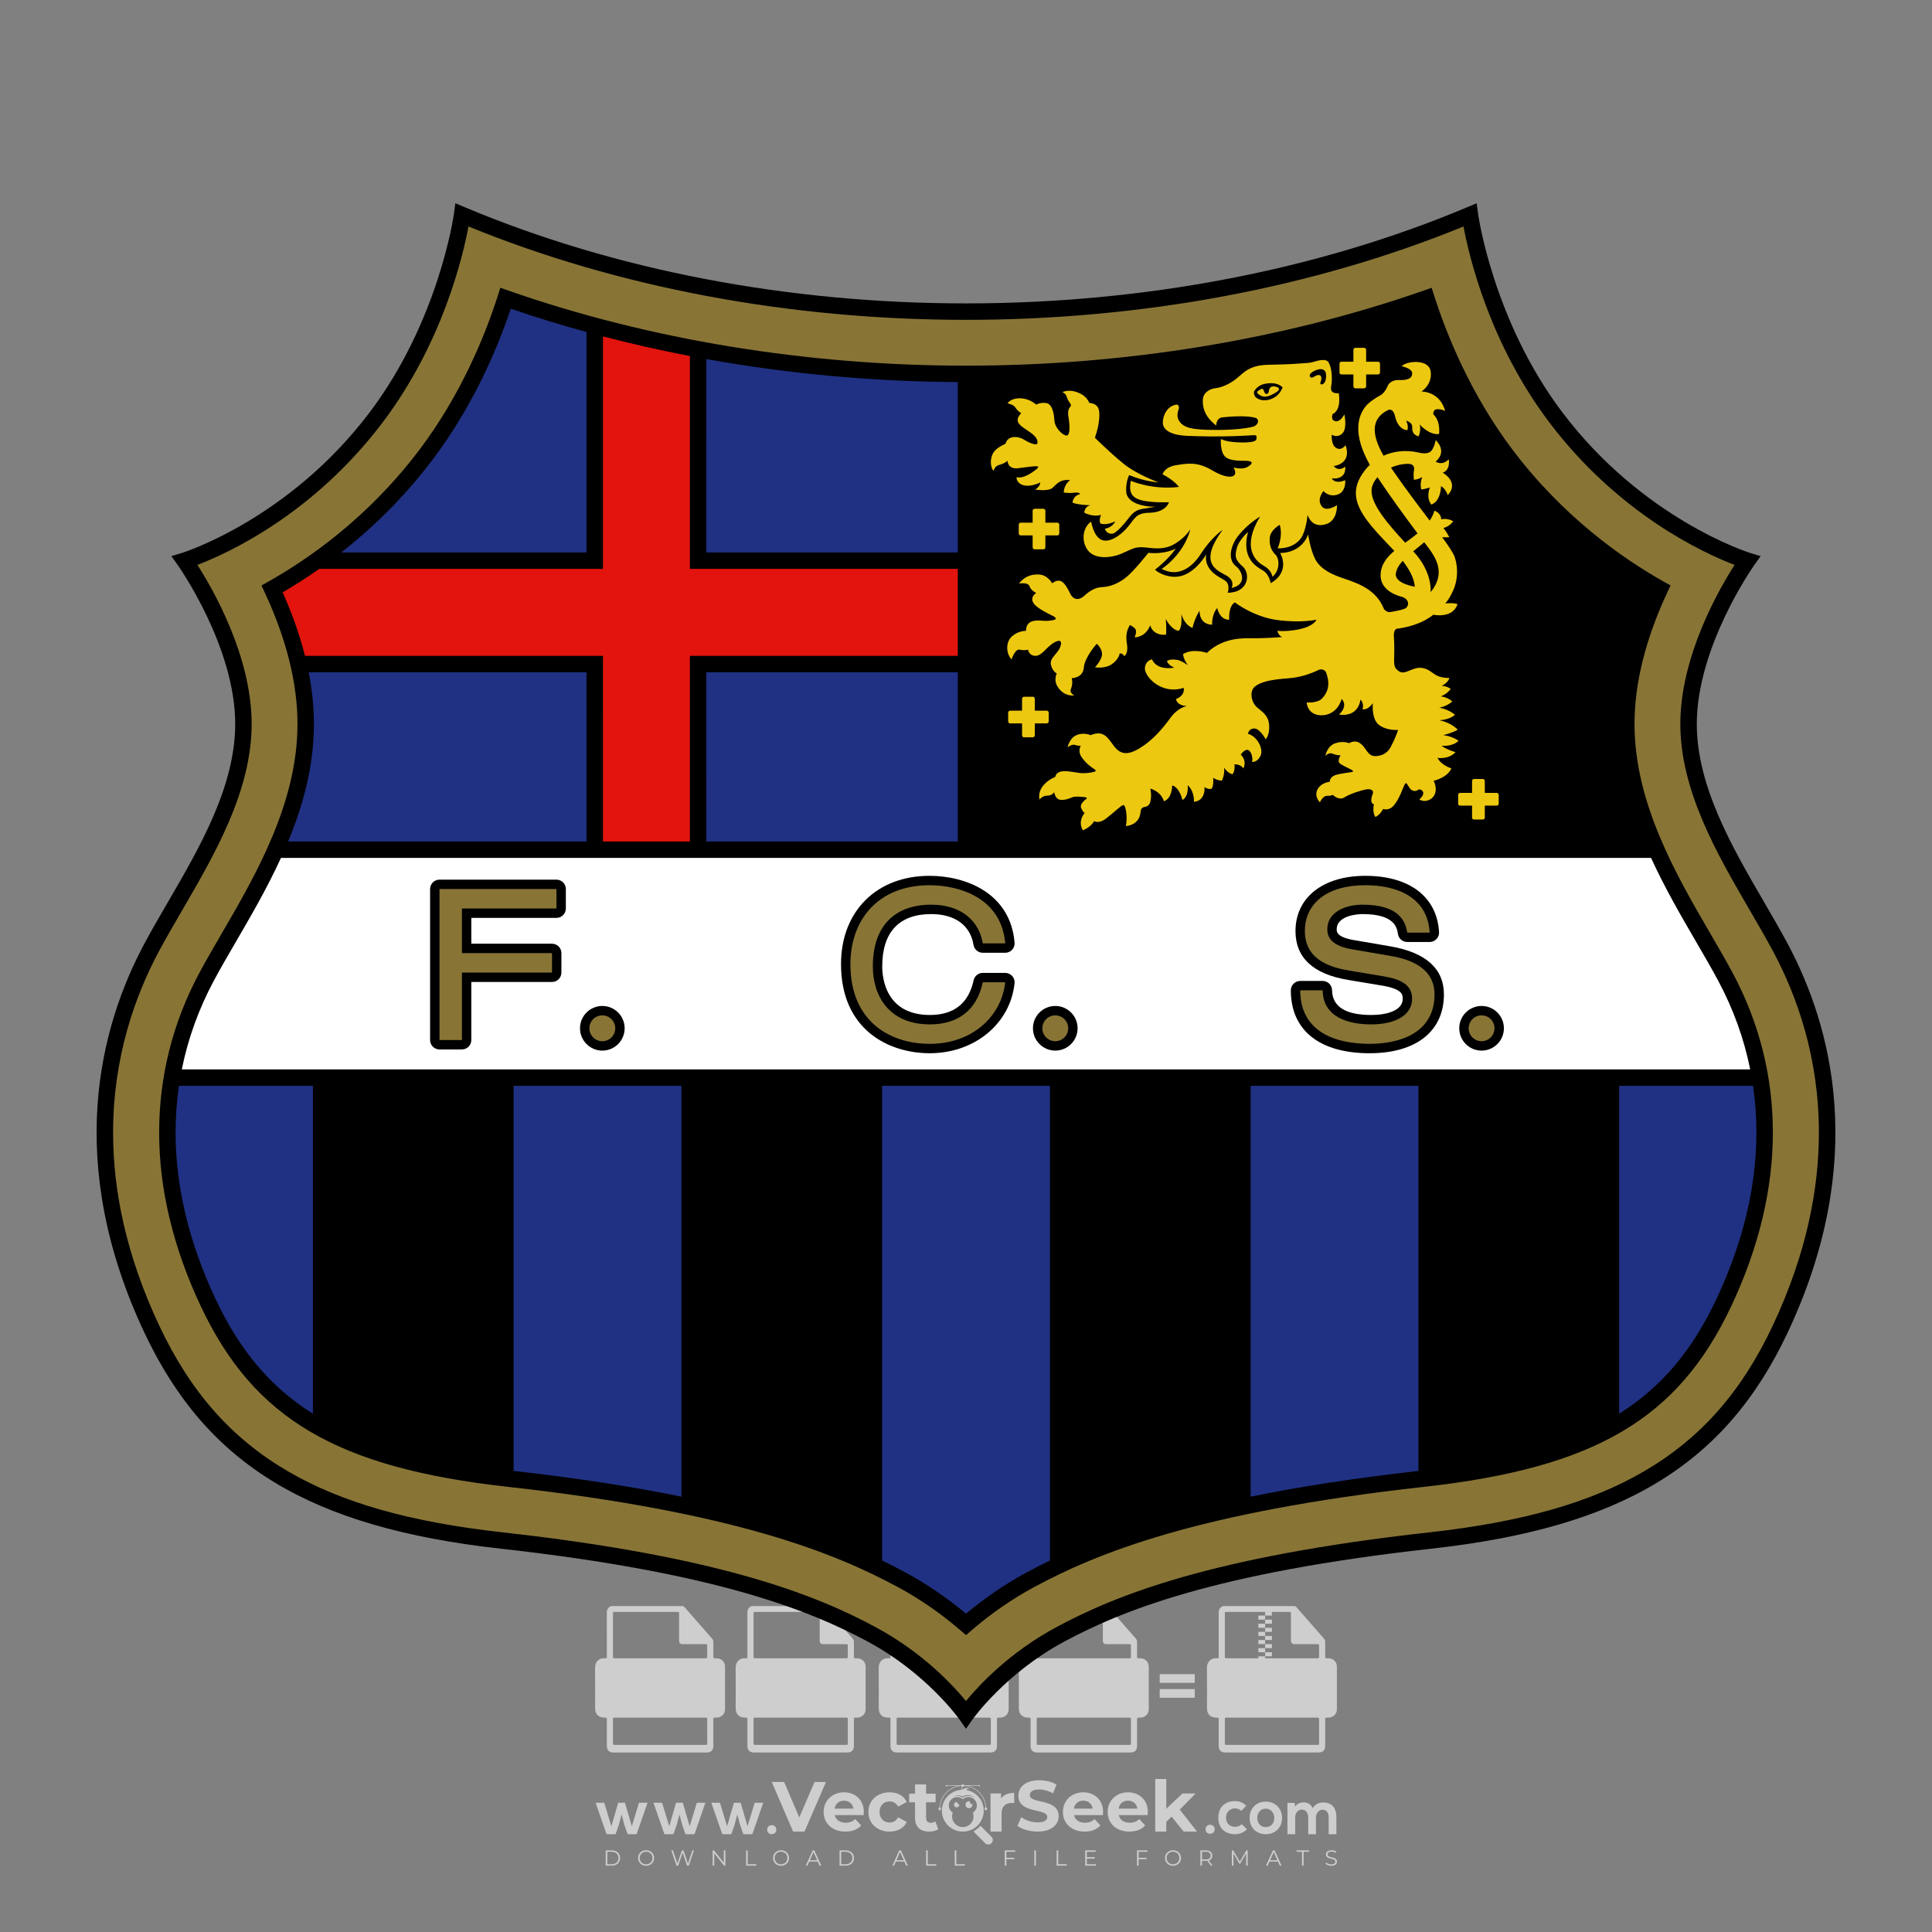
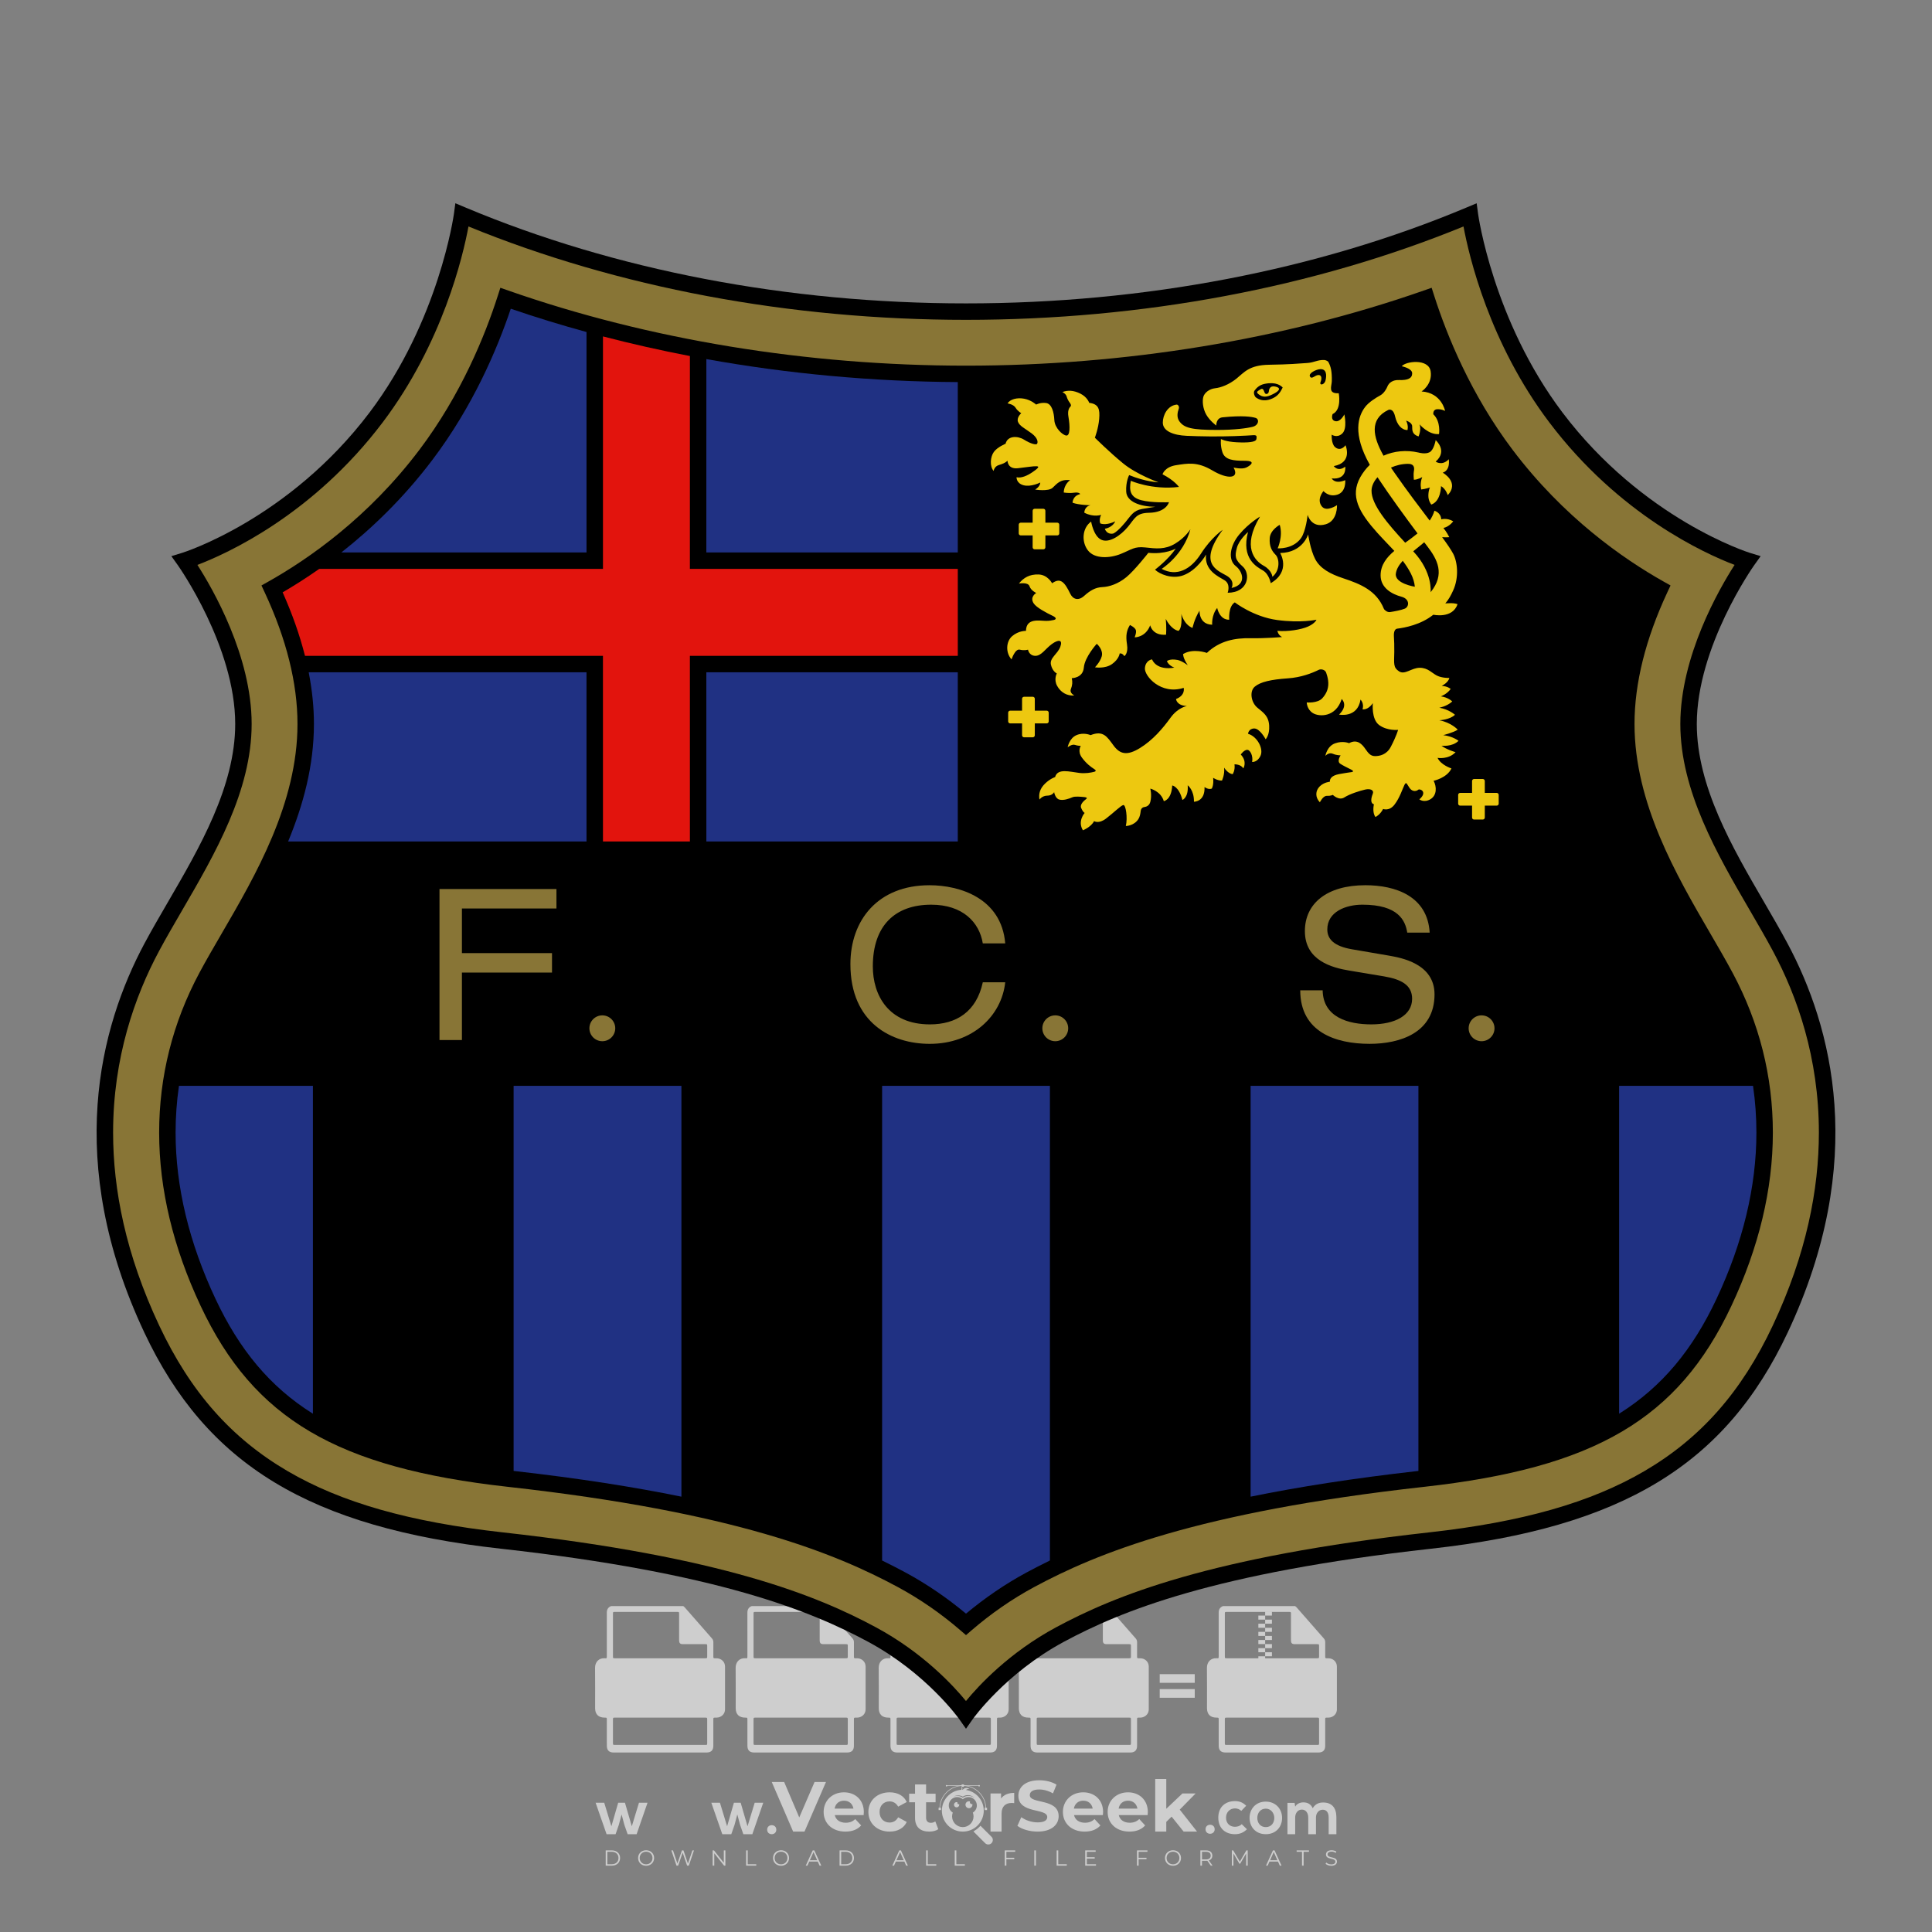
<svg xmlns="http://www.w3.org/2000/svg" version="1.1" id="Layer_1" x="0px" y="0px" viewBox="0 0 500 500" style="enable-background:new 0 0 500 500;" xml:space="preserve">
  <rect x="0" y="0" width="500" height="500" fill="#808080" stroke="none" />
  <g id="watermark_1_">
    <g>
      <g id="watermark" style="opacity:0.61;">
        <g>
          <g>
            <g>
              <g>
                <polygon style="fill:#FFFFFF;" points="213.765,461.172 208.204,474.017 205.268,474.017 199.726,461.172 202.938,461.172          206.846,470.347 210.81,461.172        " />
              </g>
              <g>
                <path style="fill:#FFFFFF;" d="M223.507,469.741h-7.469c0.275,1.23,1.321,1.982,2.826,1.982c1.046,0,1.798-0.312,2.477-0.954         l1.523,1.651c-0.917,1.046-2.294,1.597-4.074,1.597c-3.413,0-5.634-2.147-5.634-5.083c0-2.954,2.257-5.083,5.267-5.083         c2.899,0,5.138,1.945,5.138,5.12C223.562,469.191,223.526,469.503,223.507,469.741 M216.002,468.071h4.863         c-0.202-1.248-1.138-2.055-2.422-2.055C217.139,466.016,216.204,466.805,216.002,468.071" />
              </g>
              <g>
                <path style="fill:#FFFFFF;" d="M224.735,468.934c0-2.973,2.294-5.083,5.505-5.083c2.074,0,3.707,0.899,4.423,2.514         l-2.22,1.193c-0.532-0.936-1.321-1.358-2.221-1.358c-1.45,0-2.587,1.009-2.587,2.734c0,1.725,1.138,2.734,2.587,2.734         c0.899,0,1.688-0.404,2.221-1.358l2.22,1.211c-0.716,1.578-2.349,2.495-4.423,2.495         C227.029,474.017,224.735,471.907,224.735,468.934" />
              </g>
              <g>
                <path style="fill:#FFFFFF;" d="M242.828,473.393c-0.587,0.422-1.45,0.624-2.331,0.624c-2.33,0-3.688-1.193-3.688-3.542         v-4.055h-1.523v-2.202h1.523v-2.404h2.863v2.404h2.459v2.202h-2.459v4.019c0,0.844,0.458,1.303,1.229,1.303         c0.422,0,0.844-0.128,1.156-0.367L242.828,473.393z" />
              </g>
            </g>
            <g>
              <path style="fill:#FFFFFF;" d="M262.474,463.997v2.643c-0.238-0.018-0.422-0.037-0.642-0.037        c-1.578,0-2.624,0.862-2.624,2.753v4.661h-2.863v-9.873h2.734v1.303C259.776,464.493,260.951,463.997,262.474,463.997" />
            </g>
            <g>
              <path style="fill:#FFFFFF;" d="M263.299,472.53l1.009-2.239c1.083,0.789,2.697,1.339,4.239,1.339        c1.762,0,2.477-0.587,2.477-1.376c0-2.404-7.469-0.752-7.469-5.524c0-2.184,1.762-4,5.413-4c1.615,0,3.267,0.385,4.459,1.138        l-0.918,2.257c-1.193-0.679-2.422-1.009-3.56-1.009c-1.761,0-2.44,0.66-2.44,1.468c0,2.367,7.468,0.734,7.468,5.45        c0,2.147-1.78,3.982-5.45,3.982C266.492,474.017,264.437,473.411,263.299,472.53" />
            </g>
            <g>
              <path style="fill:#FFFFFF;" d="M285.428,469.741h-7.469c0.275,1.23,1.321,1.982,2.826,1.982c1.046,0,1.798-0.312,2.477-0.954        l1.523,1.651c-0.918,1.046-2.294,1.597-4.074,1.597c-3.413,0-5.634-2.147-5.634-5.083c0-2.954,2.257-5.083,5.267-5.083        c2.9,0,5.138,1.945,5.138,5.12C285.484,469.191,285.447,469.503,285.428,469.741 M277.923,468.071h4.863        c-0.202-1.248-1.138-2.055-2.422-2.055C279.061,466.016,278.125,466.805,277.923,468.071" />
            </g>
            <g>
              <path style="fill:#FFFFFF;" d="M297.007,469.741h-7.469c0.275,1.23,1.321,1.982,2.826,1.982c1.046,0,1.798-0.312,2.477-0.954        l1.523,1.651c-0.918,1.046-2.294,1.597-4.074,1.597c-3.413,0-5.634-2.147-5.634-5.083c0-2.954,2.257-5.083,5.267-5.083        c2.899,0,5.138,1.945,5.138,5.12C297.062,469.191,297.025,469.503,297.007,469.741 M289.501,468.071h4.863        c-0.202-1.248-1.138-2.055-2.422-2.055C290.639,466.016,289.703,466.805,289.501,468.071" />
            </g>
            <g>
              <polygon style="fill:#FFFFFF;" points="303.208,470.145 301.831,471.503 301.831,474.017 298.969,474.017 298.969,460.401         301.831,460.401 301.831,468.108 306.016,464.144 309.429,464.144 305.318,468.328 309.796,474.017 306.327,474.017       " />
            </g>
            <g>
              <path style="fill:#FFFFFF;" d="M256.601,475.359L256.601,475.359l-2.86-2.86c-0.435,0.508-0.953,0.943-1.534,1.284        c-0.092,0.069-0.186,0.136-0.283,0.199l3.027,3.027c0.456,0.456,1.195,0.456,1.65,0        C257.057,476.554,257.057,475.815,256.601,475.359" />
            </g>
            <g>
              <path style="fill:#FFFFFF;" d="M249.984,463.244c0.221-0.173,0.495-0.281,0.797-0.281c0.042,0,0.083,0.002,0.124,0.006        c-0.214-0.156-0.478-0.249-0.764-0.249c-0.395,0-0.744,0.18-0.981,0.458c-0.051,0-0.1,0.006-0.151,0.008        c0.039-0.077,0.064-0.162,0.064-0.255c0-0.234-0.143-0.434-0.346-0.519c0.087,0.126,0.138,0.279,0.138,0.445        c0,0.122-0.031,0.237-0.081,0.341c-2.811,0.201-5.03,2.539-5.03,5.4c0,2.993,2.426,5.42,5.42,5.42        c2.993,0,5.42-2.426,5.42-5.42C254.595,465.879,252.593,463.635,249.984,463.244 M247.983,464.656        c0.435,0,0.844,0.112,1.199,0.309c0.374-0.245,0.82-0.387,1.299-0.387c0.711,0,1.348,0.312,1.784,0.806        c-0.435-0.379-1.004-0.61-1.627-0.61c-0.449,0-0.87,0.12-1.234,0.329c-0.079,0.046-0.156,0.096-0.229,0.15        c-0.065-0.048-0.133-0.093-0.204-0.134c-0.369-0.219-0.8-0.344-1.26-0.344c-0.3,0-0.588,0.054-0.854,0.152        C247.196,464.754,247.578,464.656,247.983,464.656 M251.772,469.098c0.115,0.305,0.181,0.634,0.181,0.979        c0,1.534-1.244,2.777-2.778,2.777c-1.534,0-2.777-1.243-2.777-2.777c0-0.345,0.066-0.674,0.181-0.979        c-0.62-0.382-1.035-1.064-1.035-1.846c0-1.197,0.971-2.168,2.168-2.168c0.565,0,1.078,0.218,1.463,0.572        c0.386-0.354,0.899-0.572,1.464-0.572c1.197,0,2.168,0.971,2.168,2.168C252.807,468.034,252.392,468.716,251.772,469.098" />
            </g>
            <g>
              <path style="fill:#FFFFFF;" d="M251.666,467.061c0,0.497-0.404,0.901-0.901,0.901c-0.497,0-0.901-0.404-0.901-0.901        s0.404-0.901,0.901-0.901c0.101,0,0.197,0.017,0.287,0.047c-0.03,0.062-0.045,0.132-0.045,0.204        c0,0.273,0.221,0.494,0.494,0.494c0.05,0,0.099-0.008,0.146-0.022C251.66,466.941,251.666,467,251.666,467.061" />
            </g>
            <g>
              <path style="fill:#FFFFFF;" d="M248.255,467.061c0,0.376-0.305,0.681-0.681,0.681c-0.376,0-0.681-0.305-0.681-0.681        s0.305-0.681,0.681-0.681c0.076,0,0.149,0.013,0.217,0.035c-0.023,0.047-0.034,0.1-0.034,0.155        c0,0.206,0.167,0.374,0.374,0.374c0.038,0,0.075-0.006,0.11-0.017C248.25,466.97,248.255,467.015,248.255,467.061" />
            </g>
            <g>
              <g>
                <g>
                  <rect x="242.908" y="467.83" style="fill:#FFFFFF;" width="0.616" height="0.616" />
                </g>
                <g>
                  <rect x="254.827" y="467.83" style="fill:#FFFFFF;" width="0.616" height="0.616" />
                </g>
                <g>
                  <path style="fill:#FFFFFF;" d="M255.205,468.082h-0.14c0-3.248-2.642-5.89-5.89-5.89c-3.248,0-5.89,2.642-5.89,5.89h-0.14          c0-1.611,0.627-3.125,1.766-4.264c1.139-1.139,2.653-1.766,4.264-1.766c1.611,0,3.125,0.627,4.264,1.766          C254.578,464.957,255.205,466.471,255.205,468.082" />
                </g>
              </g>
              <g>
                <rect x="248.868" y="461.814" style="fill:#FFFFFF;" width="0.616" height="0.616" />
              </g>
              <g>
                <rect x="244.95" y="462.052" style="fill:#FFFFFF;" width="8.45" height="0.14" />
              </g>
              <g>
                <path style="fill:#FFFFFF;" d="M245.174,462.15c0,0.108-0.088,0.196-0.196,0.196c-0.108,0-0.196-0.088-0.196-0.196         c0-0.108,0.088-0.196,0.196-0.196C245.086,461.954,245.174,462.042,245.174,462.15" />
              </g>
              <g>
                <path style="fill:#FFFFFF;" d="M253.596,462.15c0,0.108-0.088,0.196-0.196,0.196c-0.108,0-0.196-0.088-0.196-0.196         c0-0.108,0.088-0.196,0.196-0.196C253.509,461.954,253.596,462.042,253.596,462.15" />
              </g>
            </g>
          </g>
          <g>
            <path style="fill:#FFFFFF;" d="M314.356,473.409c0,1.559-2.364,1.559-2.364,0C311.993,471.851,314.356,471.851,314.356,473.409       z" />
          </g>
          <g>
            <g>
              <g>
                <path style="fill:#FFFFFF;" d="M161.739,466.549l1.772,6.088l1.855-6.088h2.215l-2.823,8.14h-2.33l-0.837-2.396l-0.722-2.708         l-0.722,2.708l-0.837,2.396h-2.33l-2.839-8.14h2.231l1.855,6.088l1.756-6.088H161.739z" />
              </g>
              <g>
-                 <path style="fill:#FFFFFF;" d="M176.713,466.549l1.772,6.088l1.855-6.088h2.215l-2.823,8.14h-2.33l-0.837-2.396l-0.722-2.708         l-0.722,2.708l-0.837,2.396h-2.33l-2.839-8.14h2.231l1.855,6.088l1.756-6.088H176.713z" />
-               </g>
+                 </g>
              <g>
                <path style="fill:#FFFFFF;" d="M191.687,466.549l1.772,6.088l1.855-6.088h2.215l-2.823,8.14h-2.33l-0.837-2.396l-0.722-2.708         l-0.722,2.708l-0.837,2.396h-2.33l-2.839-8.14h2.231l1.855,6.088l1.756-6.088H191.687z" />
              </g>
            </g>
            <g>
              <path style="fill:#FFFFFF;" d="M200.908,473.52c0,1.559-2.364,1.559-2.364,0C198.545,471.962,200.908,471.962,200.908,473.52z        " />
            </g>
            <g>
              <path style="fill:#FFFFFF;" d="M322.71,473.409c-0.935,0.919-1.919,1.28-3.117,1.28c-2.346,0-4.3-1.411-4.3-4.282        s1.953-4.284,4.3-4.284c1.149,0,2.035,0.329,2.921,1.199l-1.264,1.329c-0.476-0.428-1.066-0.64-1.623-0.64        c-1.346,0-2.33,0.985-2.33,2.396c0,1.542,1.05,2.362,2.297,2.362c0.64,0,1.28-0.18,1.772-0.672L322.71,473.409z" />
            </g>
            <g>
              <path style="fill:#FFFFFF;" d="M331.805,470.472c0,2.33-1.591,4.217-4.217,4.217c-2.626,0-4.201-1.887-4.201-4.217        c0-2.314,1.609-4.217,4.185-4.217C330.149,466.255,331.805,468.158,331.805,470.472z M325.389,470.472        c0,1.231,0.739,2.38,2.199,2.38c1.46,0,2.199-1.149,2.199-2.38c0-1.215-0.854-2.396-2.199-2.396        C326.144,468.077,325.389,469.258,325.389,470.472z" />
            </g>
            <g>
              <path style="fill:#FFFFFF;" d="M338.572,474.689v-4.332c0-1.068-0.559-2.035-1.658-2.035c-1.082,0-1.722,0.967-1.722,2.035        v4.332h-2.003v-8.107h1.855l0.148,0.985c0.426-0.82,1.362-1.116,2.133-1.116c0.969,0,1.937,0.394,2.396,1.51        c0.723-1.149,1.658-1.478,2.708-1.478c2.297,0,3.43,1.412,3.43,3.84v4.365h-2.003v-4.365c0-1.066-0.442-1.97-1.526-1.97        c-1.082,0-1.756,0.935-1.756,2.003v4.332H338.572z" />
            </g>
          </g>
        </g>
      </g>
      <g style="opacity:0.61;">
        <g>
          <g>
            <path style="fill:#FFFFFF;" d="M345.988,431.299c-0.006-1.224-0.959-2.121-2.189-2.14c-0.924-0.014-0.832,0.12-0.834-0.867       c-0.003-1.097-0.007-2.194,0.003-3.292c0.003-0.379-0.112-0.691-0.362-0.976c-2.342-2.668-4.678-5.342-7.019-8.011       c-0.12-0.137-0.275-0.244-0.414-0.366c-6.214,0-12.427,0-18.641,0c-0.794,0.293-1.14,0.868-1.138,1.709       c0.01,3.748,0.004,7.496,0.004,11.243c0,0.556-0.003,0.589-0.55,0.551c-1.497-0.102-2.516,0.986-2.497,2.492       c0.044,3.476,0.013,6.953,0.014,10.429c0.001,1.58,0.867,2.443,2.45,2.449c0.582,0.002,0.582,0.002,0.582,0.6       c0,2.219-0.001,4.438,0.001,6.657c0.001,1.192,0.58,1.771,1.768,1.771c8.013,0.001,16.027,0.001,24.04,0       c1.168,0,1.755-0.583,1.757-1.745c0.002-2.256,0-4.512,0.001-6.768c0-0.512,0.002-0.511,0.52-0.515       c0.271-0.002,0.541,0.008,0.809-0.058c0.996-0.246,1.69-1.044,1.694-2.069C346.003,438.696,346.005,434.997,345.988,431.299z        M317.537,417.162c5.337,0,10.674,0,16.01,0c0.548,0,0.554,0.007,0.554,0.561c0.001,2.243-0.001,4.486,0.001,6.73       c0.001,0.811,0.249,1.059,1.06,1.059c1.91,0.001,3.821,0,5.731,0.001c0.458,0,0.479,0.021,0.481,0.483       c0.003,0.887,0.002,1.775,0,2.662c-0.001,0.477-0.024,0.498-0.504,0.499c-3.895,0.001-7.79,0-11.684,0       c-3.882,0-7.765,0-11.647,0c-0.55,0-0.552-0.001-0.552-0.561c-0.001-3.624-0.001-7.247,0-10.871       C316.987,417.166,316.991,417.162,317.537,417.162z M340.822,451.579c-3.883,0.001-7.766,0-11.65,0c-3.871,0-7.742,0-11.613,0       c-0.572,0-0.574-0.002-0.574-0.579c-0.001-1.997-0.001-3.994,0.001-5.991c0-0.464,0.023-0.486,0.478-0.487       c7.803-0.001,15.607-0.001,23.41,0c0.478,0,0.499,0.02,0.499,0.503c0.002,1.997,0.001,3.994,0,5.991       C341.375,451.574,341.37,451.579,340.822,451.579z" />
          </g>
          <g>
            <g>
              <rect x="327.418" y="417.053" style="fill:#FFFFFF;" width="1.757" height="1.054" />
            </g>
            <g>
              <rect x="325.662" y="418.107" style="fill:#FFFFFF;" width="1.757" height="1.054" />
            </g>
            <g>
              <rect x="327.418" y="419.161" style="fill:#FFFFFF;" width="1.757" height="1.054" />
            </g>
            <g>
              <rect x="325.662" y="420.215" style="fill:#FFFFFF;" width="1.757" height="1.054" />
            </g>
            <g>
              <rect x="327.418" y="421.269" style="fill:#FFFFFF;" width="1.757" height="1.054" />
            </g>
            <g>
              <rect x="325.662" y="422.323" style="fill:#FFFFFF;" width="1.757" height="1.054" />
            </g>
            <g>
              <rect x="327.418" y="423.378" style="fill:#FFFFFF;" width="1.757" height="1.054" />
            </g>
            <g>
              <rect x="325.662" y="424.432" style="fill:#FFFFFF;" width="1.757" height="1.054" />
            </g>
            <g>
              <rect x="327.418" y="425.486" style="fill:#FFFFFF;" width="1.757" height="1.054" />
            </g>
            <g>
              <rect x="325.662" y="426.54" style="fill:#FFFFFF;" width="1.757" height="1.054" />
            </g>
            <g>
              <rect x="327.418" y="427.594" style="fill:#FFFFFF;" width="1.757" height="1.054" />
            </g>
            <g>
              <rect x="325.662" y="428.648" style="fill:#FFFFFF;" width="1.757" height="1.054" />
            </g>
          </g>
        </g>
        <g>
          <path style="fill:#FFFFFF;" d="M187.637,431.299c-0.006-1.224-0.959-2.121-2.189-2.14c-0.924-0.014-0.832,0.12-0.834-0.867      c-0.003-1.097-0.007-2.194,0.003-3.292c0.003-0.379-0.112-0.691-0.362-0.976c-2.342-2.668-4.678-5.342-7.019-8.011      c-0.12-0.137-0.275-0.244-0.414-0.366c-6.214,0-12.427,0-18.641,0c-0.794,0.293-1.14,0.868-1.138,1.709      c0.01,3.748,0.004,7.496,0.004,11.243c0,0.556-0.003,0.589-0.55,0.551c-1.497-0.102-2.516,0.986-2.497,2.492      c0.044,3.476,0.013,6.953,0.014,10.429c0.001,1.58,0.867,2.443,2.45,2.449c0.582,0.002,0.582,0.002,0.582,0.6      c0,2.219-0.001,4.438,0.001,6.657c0.001,1.192,0.58,1.771,1.768,1.771c8.013,0.001,16.027,0.001,24.04,0      c1.168,0,1.755-0.583,1.757-1.745c0.002-2.256,0-4.512,0.001-6.768c0-0.512,0.002-0.511,0.52-0.515      c0.271-0.002,0.541,0.008,0.809-0.058c0.996-0.246,1.69-1.044,1.694-2.069C187.652,438.696,187.655,434.997,187.637,431.299z       M159.187,417.162c5.337,0,10.674,0,16.01,0c0.548,0,0.554,0.007,0.554,0.561c0.001,2.243-0.001,4.486,0.001,6.73      c0.001,0.811,0.249,1.059,1.06,1.059c1.91,0.001,3.821,0,5.731,0.001c0.458,0,0.479,0.021,0.481,0.483      c0.003,0.887,0.002,1.775,0,2.662c-0.001,0.477-0.024,0.498-0.504,0.499c-3.895,0.001-7.79,0-11.684,0      c-3.882,0-7.765,0-11.647,0c-0.55,0-0.552-0.001-0.552-0.561c-0.001-3.624-0.001-7.247,0-10.871      C158.636,417.166,158.64,417.162,159.187,417.162z M182.472,451.579c-3.883,0.001-7.766,0-11.65,0c-3.871,0-7.742,0-11.613,0      c-0.572,0-0.574-0.002-0.574-0.579c-0.001-1.997-0.001-3.994,0.001-5.991c0-0.464,0.023-0.486,0.478-0.487      c7.803-0.001,15.607-0.001,23.41,0c0.478,0,0.499,0.02,0.499,0.503c0.002,1.997,0.001,3.994,0,5.991      C183.024,451.574,183.019,451.579,182.472,451.579z" />
        </g>
        <g>
          <path style="fill:#FFFFFF;" d="M159.779,440.669v-7.897h2.779c0.375,0,0.726,0.061,1.053,0.182      c0.327,0.121,0.612,0.292,0.855,0.513c0.242,0.221,0.434,0.483,0.573,0.789c0.14,0.305,0.21,0.642,0.21,1.009      c0,0.375-0.07,0.715-0.21,1.02c-0.14,0.305-0.331,0.568-0.573,0.789c-0.243,0.221-0.528,0.392-0.855,0.513      c-0.327,0.121-0.678,0.182-1.053,0.182h-1.29v2.901H159.779z M162.58,436.356c0.39,0,0.684-0.111,0.882-0.331      c0.199-0.22,0.298-0.474,0.298-0.761c0-0.14-0.024-0.276-0.072-0.408c-0.048-0.132-0.121-0.248-0.221-0.347      c-0.099-0.099-0.223-0.178-0.37-0.237c-0.147-0.059-0.32-0.089-0.518-0.089h-1.312v2.173H162.58z" />
          <path style="fill:#FFFFFF;" d="M166.308,432.771h1.731l3.177,5.294h0.088l-0.088-1.522v-3.772h1.478v7.897h-1.566l-3.353-5.592      h-0.088l0.088,1.522v4.07h-1.467V432.771z" />
          <path style="fill:#FFFFFF;" d="M177.922,436.334h3.872c0.022,0.089,0.04,0.195,0.055,0.32c0.014,0.125,0.022,0.25,0.022,0.375      c0,0.507-0.077,0.985-0.231,1.434c-0.154,0.449-0.397,0.849-0.728,1.202c-0.353,0.375-0.776,0.666-1.268,0.871      c-0.493,0.206-1.055,0.309-1.688,0.309c-0.574,0-1.114-0.103-1.622-0.309c-0.507-0.206-0.948-0.492-1.323-0.86      c-0.375-0.367-0.673-0.803-0.894-1.307c-0.221-0.504-0.331-1.053-0.331-1.649c0-0.595,0.11-1.145,0.331-1.649      c0.221-0.504,0.518-0.939,0.894-1.307c0.375-0.367,0.816-0.654,1.323-0.86c0.507-0.206,1.048-0.309,1.622-0.309      c0.64,0,1.211,0.11,1.715,0.331c0.504,0.221,0.935,0.526,1.296,0.915l-1.025,1.004c-0.258-0.272-0.544-0.48-0.861-0.623      c-0.316-0.143-0.695-0.215-1.136-0.215c-0.361,0-0.703,0.065-1.026,0.193c-0.324,0.129-0.607,0.311-0.85,0.546      c-0.242,0.235-0.436,0.52-0.579,0.855c-0.143,0.335-0.215,0.708-0.215,1.119c0,0.412,0.072,0.785,0.215,1.12      c0.143,0.335,0.338,0.62,0.584,0.855c0.246,0.235,0.531,0.418,0.855,0.546c0.323,0.129,0.669,0.193,1.037,0.193      c0.419,0,0.773-0.061,1.064-0.182c0.29-0.121,0.538-0.278,0.744-0.469c0.148-0.132,0.275-0.3,0.381-0.502      c0.106-0.202,0.189-0.428,0.248-0.678h-2.482V436.334z" />
        </g>
        <g>
          <path style="fill:#FFFFFF;" d="M224.019,431.299c-0.006-1.224-0.959-2.121-2.189-2.14c-0.924-0.014-0.832,0.12-0.834-0.867      c-0.003-1.097-0.007-2.194,0.003-3.292c0.003-0.379-0.112-0.691-0.362-0.976c-2.342-2.668-4.678-5.342-7.019-8.011      c-0.12-0.137-0.275-0.244-0.414-0.366c-6.214,0-12.427,0-18.641,0c-0.794,0.293-1.14,0.868-1.138,1.709      c0.01,3.748,0.004,7.496,0.004,11.243c0,0.556-0.003,0.589-0.55,0.551c-1.497-0.102-2.516,0.986-2.497,2.492      c0.044,3.476,0.013,6.953,0.014,10.429c0.001,1.58,0.867,2.443,2.45,2.449c0.582,0.002,0.582,0.002,0.582,0.6      c0,2.219-0.001,4.438,0.001,6.657c0.001,1.192,0.58,1.771,1.768,1.771c8.013,0.001,16.027,0.001,24.04,0      c1.168,0,1.755-0.583,1.757-1.745c0.002-2.256,0-4.512,0.001-6.768c0-0.512,0.002-0.511,0.52-0.515      c0.271-0.002,0.541,0.008,0.809-0.058c0.997-0.246,1.69-1.044,1.694-2.069C224.034,438.696,224.036,434.997,224.019,431.299z       M195.568,417.162c5.337,0,10.674,0,16.01,0c0.548,0,0.554,0.007,0.554,0.561c0.001,2.243-0.001,4.486,0.001,6.73      c0.001,0.811,0.249,1.059,1.06,1.059c1.91,0.001,3.821,0,5.731,0.001c0.458,0,0.479,0.021,0.481,0.483      c0.003,0.887,0.002,1.775,0,2.662c-0.001,0.477-0.024,0.498-0.504,0.499c-3.895,0.001-7.79,0-11.684,0      c-3.882,0-7.765,0-11.647,0c-0.55,0-0.552-0.001-0.552-0.561c-0.001-3.624-0.001-7.247,0-10.871      C195.018,417.166,195.022,417.162,195.568,417.162z M218.854,451.579c-3.883,0.001-7.766,0-11.65,0c-3.871,0-7.742,0-11.613,0      c-0.572,0-0.574-0.002-0.574-0.579c-0.001-1.997-0.001-3.994,0.001-5.991c0-0.464,0.023-0.486,0.478-0.487      c7.803-0.001,15.607-0.001,23.41,0c0.478,0,0.499,0.02,0.499,0.503c0.002,1.997,0.001,3.994,0,5.991      C219.406,451.574,219.401,451.579,218.854,451.579z" />
        </g>
        <g>
          <path style="fill:#FFFFFF;" d="M205.111,432.771h1.699l2.967,7.897h-1.644l-0.651-1.886h-3.044l-0.651,1.886h-1.643      L205.111,432.771z M206.997,437.415l-0.706-1.974l-0.287-0.96h-0.088l-0.287,0.96l-0.706,1.974H206.997z" />
          <path style="fill:#FFFFFF;" d="M211.331,434.536c-0.125,0-0.245-0.024-0.359-0.072c-0.114-0.048-0.213-0.114-0.298-0.199      c-0.084-0.084-0.151-0.182-0.198-0.292c-0.048-0.11-0.072-0.232-0.072-0.364s0.024-0.254,0.072-0.364      c0.048-0.11,0.114-0.208,0.198-0.292c0.084-0.084,0.184-0.151,0.298-0.198c0.114-0.048,0.233-0.072,0.359-0.072      c0.257,0,0.478,0.09,0.662,0.27c0.184,0.181,0.276,0.399,0.276,0.656s-0.092,0.476-0.276,0.656      C211.809,434.446,211.589,434.536,211.331,434.536z M210.615,440.669v-5.404h1.445v5.404H210.615z" />
        </g>
        <g>
          <path style="fill:#FFFFFF;" d="M261.044,431.299c-0.006-1.224-0.959-2.121-2.189-2.14c-0.924-0.014-0.832,0.12-0.834-0.867      c-0.003-1.097-0.007-2.194,0.003-3.292c0.003-0.379-0.112-0.691-0.362-0.976c-2.342-2.668-4.678-5.342-7.019-8.011      c-0.12-0.137-0.275-0.244-0.414-0.366c-6.214,0-12.427,0-18.641,0c-0.794,0.293-1.14,0.868-1.138,1.709      c0.01,3.748,0.004,7.496,0.004,11.243c0,0.556-0.003,0.589-0.55,0.551c-1.497-0.102-2.516,0.986-2.497,2.492      c0.044,3.476,0.013,6.953,0.014,10.429c0.001,1.58,0.867,2.443,2.45,2.449c0.582,0.002,0.582,0.002,0.582,0.6      c0,2.219-0.001,4.438,0.001,6.657c0.001,1.192,0.58,1.771,1.768,1.771c8.013,0.001,16.027,0.001,24.04,0      c1.168,0,1.755-0.583,1.757-1.745c0.002-2.256,0-4.512,0.001-6.768c0-0.512,0.002-0.511,0.52-0.515      c0.271-0.002,0.541,0.008,0.809-0.058c0.996-0.246,1.69-1.044,1.694-2.069C261.059,438.696,261.061,434.997,261.044,431.299z       M232.593,417.162c5.337,0,10.674,0,16.01,0c0.548,0,0.554,0.007,0.554,0.561c0.001,2.243-0.001,4.486,0.001,6.73      c0.001,0.811,0.249,1.059,1.06,1.059c1.91,0.001,3.821,0,5.731,0.001c0.458,0,0.479,0.021,0.481,0.483      c0.003,0.887,0.002,1.775,0,2.662c-0.001,0.477-0.024,0.498-0.504,0.499c-3.895,0.001-7.79,0-11.684,0      c-3.882,0-7.765,0-11.647,0c-0.55,0-0.552-0.001-0.552-0.561c-0.001-3.624-0.001-7.247,0-10.871      C232.042,417.166,232.047,417.162,232.593,417.162z M255.878,451.579c-3.883,0.001-7.766,0-11.65,0c-3.871,0-7.742,0-11.613,0      c-0.572,0-0.574-0.002-0.574-0.579c-0.001-1.997-0.001-3.994,0.001-5.991c0-0.464,0.023-0.486,0.478-0.487      c7.803-0.001,15.607-0.001,23.41,0c0.478,0,0.499,0.02,0.499,0.503c0.002,1.997,0.001,3.994,0,5.991      C256.431,451.574,256.426,451.579,255.878,451.579z" />
        </g>
        <g>
          <path style="fill:#FFFFFF;" d="M236.361,440.845c-0.338,0-0.662-0.048-0.971-0.143c-0.309-0.095-0.592-0.239-0.849-0.43      c-0.257-0.191-0.481-0.425-0.673-0.7c-0.191-0.276-0.342-0.597-0.452-0.965l1.401-0.551c0.103,0.397,0.283,0.726,0.54,0.987      c0.257,0.261,0.596,0.392,1.015,0.392c0.154,0,0.303-0.02,0.447-0.061c0.143-0.04,0.272-0.099,0.386-0.176      s0.204-0.175,0.27-0.292c0.066-0.118,0.099-0.254,0.099-0.408c0-0.147-0.026-0.279-0.077-0.397      c-0.051-0.117-0.138-0.227-0.259-0.331c-0.121-0.103-0.28-0.202-0.475-0.298c-0.195-0.095-0.435-0.195-0.722-0.298l-0.485-0.176      c-0.213-0.073-0.429-0.173-0.645-0.298c-0.217-0.125-0.413-0.276-0.59-0.452c-0.177-0.176-0.322-0.384-0.436-0.623      c-0.114-0.239-0.171-0.509-0.171-0.81c0-0.309,0.06-0.597,0.182-0.866c0.121-0.268,0.294-0.503,0.518-0.706      c0.224-0.202,0.492-0.36,0.805-0.474s0.66-0.171,1.042-0.171c0.397,0,0.74,0.053,1.031,0.16      c0.291,0.107,0.537,0.243,0.739,0.408c0.202,0.165,0.366,0.348,0.491,0.546c0.125,0.199,0.217,0.386,0.276,0.563l-1.312,0.551      c-0.074-0.221-0.208-0.419-0.402-0.596c-0.195-0.176-0.462-0.265-0.8-0.265c-0.324,0-0.592,0.075-0.805,0.226      c-0.213,0.151-0.32,0.348-0.32,0.59c0,0.235,0.103,0.436,0.309,0.601c0.206,0.165,0.533,0.325,0.982,0.48l0.497,0.165      c0.316,0.111,0.605,0.237,0.866,0.381c0.261,0.143,0.485,0.314,0.673,0.513c0.187,0.199,0.331,0.425,0.43,0.678      c0.1,0.254,0.149,0.546,0.149,0.877c0,0.412-0.083,0.767-0.248,1.064c-0.165,0.298-0.377,0.542-0.634,0.734      c-0.258,0.191-0.548,0.335-0.872,0.43C236.986,440.797,236.67,440.845,236.361,440.845z" />
          <path style="fill:#FFFFFF;" d="M239.516,432.771h1.61l1.633,4.754l0.287,1.015h0.088l0.309-1.015l1.699-4.754h1.61l-2.879,7.897      h-1.566L239.516,432.771z" />
          <path style="fill:#FFFFFF;" d="M251.097,436.334h3.871c0.022,0.089,0.04,0.195,0.055,0.32c0.015,0.125,0.023,0.25,0.023,0.375      c0,0.507-0.078,0.985-0.232,1.434c-0.154,0.449-0.397,0.849-0.728,1.202c-0.353,0.375-0.775,0.666-1.268,0.871      c-0.493,0.206-1.055,0.309-1.688,0.309c-0.574,0-1.114-0.103-1.621-0.309c-0.507-0.206-0.949-0.492-1.324-0.86      c-0.375-0.367-0.673-0.803-0.894-1.307c-0.22-0.504-0.331-1.053-0.331-1.649c0-0.595,0.11-1.145,0.331-1.649      c0.221-0.504,0.518-0.939,0.894-1.307c0.375-0.367,0.816-0.654,1.324-0.86c0.507-0.206,1.047-0.309,1.621-0.309      c0.64,0,1.211,0.11,1.715,0.331c0.504,0.221,0.936,0.526,1.296,0.915l-1.026,1.004c-0.257-0.272-0.544-0.48-0.861-0.623      c-0.316-0.143-0.694-0.215-1.136-0.215c-0.36,0-0.702,0.065-1.026,0.193c-0.323,0.129-0.607,0.311-0.849,0.546      c-0.243,0.235-0.436,0.52-0.579,0.855c-0.143,0.335-0.215,0.708-0.215,1.119c0,0.412,0.072,0.785,0.215,1.12      c0.143,0.335,0.338,0.62,0.585,0.855c0.246,0.235,0.531,0.418,0.854,0.546c0.324,0.129,0.669,0.193,1.037,0.193      c0.419,0,0.774-0.061,1.064-0.182c0.29-0.121,0.539-0.278,0.745-0.469c0.147-0.132,0.274-0.3,0.38-0.502      c0.107-0.202,0.189-0.428,0.248-0.678h-2.482V436.334z" />
        </g>
        <g>
          <path style="fill:#FFFFFF;" d="M297.3,431.299c-0.006-1.224-0.959-2.121-2.189-2.14c-0.924-0.014-0.832,0.12-0.834-0.867      c-0.003-1.097-0.007-2.194,0.003-3.292c0.003-0.379-0.112-0.691-0.362-0.976c-2.342-2.668-4.678-5.342-7.019-8.011      c-0.12-0.137-0.275-0.244-0.414-0.366c-6.214,0-12.427,0-18.641,0c-0.794,0.293-1.14,0.868-1.138,1.709      c0.01,3.748,0.004,7.496,0.004,11.243c0,0.556-0.003,0.589-0.55,0.551c-1.497-0.102-2.516,0.986-2.497,2.492      c0.044,3.476,0.013,6.953,0.014,10.429c0.001,1.58,0.867,2.443,2.45,2.449c0.582,0.002,0.582,0.002,0.582,0.6      c0,2.219-0.001,4.438,0.001,6.657c0.001,1.192,0.58,1.771,1.768,1.771c8.013,0.001,16.027,0.001,24.04,0      c1.168,0,1.755-0.583,1.757-1.745c0.002-2.256,0-4.512,0.001-6.768c0-0.512,0.002-0.511,0.52-0.515      c0.271-0.002,0.541,0.008,0.809-0.058c0.996-0.246,1.69-1.044,1.694-2.069C297.315,438.696,297.318,434.997,297.3,431.299z       M268.85,417.162c5.337,0,10.674,0,16.01,0c0.548,0,0.554,0.007,0.554,0.561c0.001,2.243-0.001,4.486,0.001,6.73      c0.001,0.811,0.249,1.059,1.06,1.059c1.91,0.001,3.821,0,5.731,0.001c0.458,0,0.479,0.021,0.481,0.483      c0.003,0.887,0.002,1.775,0,2.662c-0.001,0.477-0.024,0.498-0.504,0.499c-3.895,0.001-7.79,0-11.684,0      c-3.882,0-7.765,0-11.647,0c-0.55,0-0.552-0.001-0.552-0.561c-0.001-3.624-0.001-7.247,0-10.871      C268.299,417.166,268.303,417.162,268.85,417.162z M292.135,451.579c-3.883,0.001-7.766,0-11.65,0c-3.871,0-7.742,0-11.613,0      c-0.572,0-0.574-0.002-0.574-0.579c-0.001-1.997-0.001-3.994,0.001-5.991c0-0.464,0.023-0.486,0.478-0.487      c7.803-0.001,15.607-0.001,23.41,0c0.478,0,0.499,0.02,0.499,0.503c0.001,1.997,0.001,3.994,0,5.991      C292.687,451.574,292.682,451.579,292.135,451.579z" />
        </g>
        <g>
          <path style="fill:#FFFFFF;" d="M272.966,434.183v1.831h3.165v1.412h-3.165v1.831h3.518v1.412h-5.007v-7.897h5.007v1.412H272.966      z" />
          <path style="fill:#FFFFFF;" d="M277.852,440.669v-7.897h2.779c0.375,0,0.726,0.061,1.053,0.182      c0.327,0.121,0.612,0.292,0.855,0.513c0.243,0.221,0.434,0.483,0.574,0.789c0.14,0.305,0.209,0.642,0.209,1.009      c0,0.375-0.07,0.715-0.209,1.02c-0.14,0.305-0.331,0.568-0.574,0.789c-0.243,0.221-0.528,0.392-0.855,0.513      c-0.327,0.121-0.678,0.182-1.053,0.182h-1.29v2.901H277.852z M280.653,436.356c0.389,0,0.684-0.111,0.882-0.331      c0.199-0.22,0.298-0.474,0.298-0.761c0-0.14-0.024-0.276-0.072-0.408c-0.048-0.132-0.121-0.248-0.221-0.347      c-0.099-0.099-0.222-0.178-0.37-0.237c-0.147-0.059-0.32-0.089-0.518-0.089h-1.312v2.173H280.653z" />
          <path style="fill:#FFFFFF;" d="M286.797,440.845c-0.338,0-0.662-0.048-0.971-0.143c-0.309-0.095-0.592-0.239-0.849-0.43      c-0.257-0.191-0.482-0.425-0.673-0.7c-0.191-0.276-0.342-0.597-0.452-0.965l1.401-0.551c0.103,0.397,0.283,0.726,0.541,0.987      c0.257,0.261,0.595,0.392,1.015,0.392c0.154,0,0.303-0.02,0.447-0.061c0.143-0.04,0.272-0.099,0.386-0.176      c0.114-0.077,0.204-0.175,0.27-0.292c0.066-0.118,0.1-0.254,0.1-0.408c0-0.147-0.026-0.279-0.077-0.397      c-0.051-0.117-0.138-0.227-0.259-0.331c-0.121-0.103-0.279-0.202-0.474-0.298c-0.195-0.095-0.436-0.195-0.723-0.298      l-0.485-0.176c-0.213-0.073-0.428-0.173-0.645-0.298c-0.217-0.125-0.414-0.276-0.59-0.452c-0.176-0.176-0.322-0.384-0.436-0.623      c-0.114-0.239-0.171-0.509-0.171-0.81c0-0.309,0.061-0.597,0.182-0.866c0.121-0.268,0.294-0.503,0.518-0.706      c0.224-0.202,0.493-0.36,0.805-0.474c0.312-0.114,0.66-0.171,1.042-0.171c0.397,0,0.741,0.053,1.031,0.16      c0.29,0.107,0.537,0.243,0.739,0.408c0.202,0.165,0.365,0.348,0.491,0.546c0.125,0.199,0.217,0.386,0.276,0.563l-1.312,0.551      c-0.074-0.221-0.208-0.419-0.403-0.596c-0.195-0.176-0.462-0.265-0.799-0.265c-0.324,0-0.592,0.075-0.805,0.226      c-0.213,0.151-0.32,0.348-0.32,0.59c0,0.235,0.103,0.436,0.309,0.601c0.206,0.165,0.533,0.325,0.982,0.48l0.496,0.165      c0.316,0.111,0.605,0.237,0.866,0.381c0.261,0.143,0.485,0.314,0.673,0.513c0.187,0.199,0.331,0.425,0.43,0.678      c0.099,0.254,0.149,0.546,0.149,0.877c0,0.412-0.083,0.767-0.248,1.064c-0.165,0.298-0.377,0.542-0.634,0.734      c-0.258,0.191-0.548,0.335-0.872,0.43C287.422,440.797,287.105,440.845,286.797,440.845z" />
        </g>
        <g>
          <path style="fill:#FFFFFF;" d="M321.394,439.168l4.004-4.985h-3.827v-1.412h5.559v1.5l-3.96,4.985h4.004v1.412h-5.779V439.168z" />
          <path style="fill:#FFFFFF;" d="M328.409,432.771h1.489v7.897h-1.489V432.771z" />
          <path style="fill:#FFFFFF;" d="M331.486,440.669v-7.897h2.779c0.375,0,0.726,0.061,1.053,0.182      c0.327,0.121,0.612,0.292,0.855,0.513s0.434,0.483,0.574,0.789c0.14,0.305,0.209,0.642,0.209,1.009      c0,0.375-0.07,0.715-0.209,1.02c-0.14,0.305-0.331,0.568-0.574,0.789c-0.243,0.221-0.528,0.392-0.855,0.513      c-0.327,0.121-0.678,0.182-1.053,0.182h-1.29v2.901H331.486z M334.288,436.356c0.389,0,0.684-0.111,0.882-0.331      c0.199-0.22,0.298-0.474,0.298-0.761c0-0.14-0.024-0.276-0.072-0.408c-0.048-0.132-0.121-0.248-0.221-0.347      c-0.099-0.099-0.222-0.178-0.37-0.237c-0.147-0.059-0.32-0.089-0.518-0.089h-1.312v2.173H334.288z" />
        </g>
      </g>
      <g style="opacity:0.61;">
        <path style="fill:#FFFFFF;" d="M300.133,433.27h9.067v2.242h-9.067V433.27z M300.133,437.136h9.067v2.243h-9.067V437.136z" />
      </g>
    </g>
    <g style="opacity:0.61;">
      <path style="fill:#FFFFFF;" d="M156.756,478.878h1.607c1.263,0,2.114,0.812,2.114,1.974c0,1.161-0.851,1.973-2.114,1.973h-1.607    V478.878z M158.34,482.464c1.049,0,1.725-0.665,1.725-1.612c0-0.947-0.677-1.613-1.725-1.613h-1.167v3.225H158.34z" />
      <path style="fill:#FFFFFF;" d="M165.139,480.851c0-1.15,0.879-2.007,2.075-2.007c1.184,0,2.069,0.851,2.069,2.007    c0,1.156-0.885,2.007-2.069,2.007C166.019,482.858,165.139,482.002,165.139,480.851z M168.866,480.851    c0-0.942-0.705-1.635-1.652-1.635c-0.953,0-1.663,0.693-1.663,1.635c0,0.941,0.71,1.635,1.663,1.635    C168.162,482.486,168.866,481.793,168.866,480.851z" />
      <path style="fill:#FFFFFF;" d="M179.596,478.878l-1.331,3.947h-0.44l-1.156-3.366l-1.161,3.366h-0.434l-1.331-3.947h0.429    l1.139,3.394l1.178-3.394h0.389l1.161,3.411l1.156-3.411H179.596z" />
      <path style="fill:#FFFFFF;" d="M187.731,478.878v3.947h-0.344l-2.537-3.202v3.202h-0.417v-3.947h0.344l2.543,3.203v-3.203H187.731    z" />
      <path style="fill:#FFFFFF;" d="M193.093,478.878h0.417v3.586h2.21v0.361h-2.627V478.878z" />
      <path style="fill:#FFFFFF;" d="M200.061,480.851c0-1.15,0.879-2.007,2.075-2.007c1.184,0,2.069,0.851,2.069,2.007    c0,1.156-0.885,2.007-2.069,2.007C200.941,482.858,200.061,482.002,200.061,480.851z M203.788,480.851    c0-0.942-0.705-1.635-1.652-1.635c-0.953,0-1.663,0.693-1.663,1.635c0,0.941,0.71,1.635,1.663,1.635    C203.083,482.486,203.788,481.793,203.788,480.851z" />
      <path style="fill:#FFFFFF;" d="M211.636,481.77h-2.199l-0.474,1.054h-0.434l1.804-3.947h0.412l1.804,3.947h-0.44L211.636,481.77z     M211.484,481.432l-0.947-2.12l-0.947,2.12H211.484z" />
      <path style="fill:#FFFFFF;" d="M217.28,478.878h1.607c1.263,0,2.114,0.812,2.114,1.974c0,1.161-0.851,1.973-2.114,1.973h-1.607    V478.878z M218.864,482.464c1.049,0,1.725-0.665,1.725-1.612c0-0.947-0.677-1.613-1.725-1.613h-1.167v3.225H218.864z" />
      <path style="fill:#FFFFFF;" d="M234.041,481.77h-2.199l-0.474,1.054h-0.434l1.804-3.947h0.412l1.804,3.947h-0.44L234.041,481.77z     M233.889,481.432l-0.947-2.12l-0.947,2.12H233.889z" />
      <path style="fill:#FFFFFF;" d="M239.685,478.878h0.417v3.586h2.21v0.361h-2.627V478.878z" />
      <path style="fill:#FFFFFF;" d="M247.082,478.878h0.417v3.586h2.21v0.361h-2.627V478.878z" />
      <path style="fill:#FFFFFF;" d="M260.449,479.239v1.551h2.041v0.361h-2.041v1.675h-0.417v-3.947h2.706v0.361H260.449z" />
      <path style="fill:#FFFFFF;" d="M267.678,478.878h0.417v3.947h-0.417V478.878z" />
      <path style="fill:#FFFFFF;" d="M273.456,478.878h0.417v3.586h2.21v0.361h-2.627V478.878z" />
      <path style="fill:#FFFFFF;" d="M283.644,482.464v0.361h-2.791v-3.947h2.706v0.361h-2.289v1.404h2.041v0.355h-2.041v1.466H283.644z    " />
      <path style="fill:#FFFFFF;" d="M294.672,479.239v1.551h2.041v0.361h-2.041v1.675h-0.417v-3.947h2.706v0.361H294.672z" />
      <path style="fill:#FFFFFF;" d="M301.5,480.851c0-1.15,0.879-2.007,2.075-2.007c1.184,0,2.069,0.851,2.069,2.007    c0,1.156-0.885,2.007-2.069,2.007C302.379,482.858,301.5,482.002,301.5,480.851z M305.226,480.851    c0-0.942-0.705-1.635-1.652-1.635c-0.953,0-1.663,0.693-1.663,1.635c0,0.941,0.71,1.635,1.663,1.635    C304.522,482.486,305.226,481.793,305.226,480.851z" />
      <path style="fill:#FFFFFF;" d="M313.351,482.825l-0.902-1.269c-0.102,0.011-0.203,0.017-0.316,0.017h-1.06v1.252h-0.417v-3.947    h1.477c1.004,0,1.613,0.507,1.613,1.353c0,0.62-0.327,1.054-0.902,1.24l0.964,1.353H313.351z M313.328,480.231    c0-0.632-0.417-0.992-1.207-0.992h-1.048v1.979h1.048C312.911,481.218,313.328,480.851,313.328,480.231z" />
      <path style="fill:#FFFFFF;" d="M322.907,478.878v3.947h-0.4v-3.158l-1.551,2.656h-0.197l-1.551-2.639v3.14h-0.4v-3.947h0.344    l1.714,2.926l1.697-2.926H322.907z" />
      <path style="fill:#FFFFFF;" d="M330.744,481.77h-2.199l-0.473,1.054h-0.434l1.804-3.947h0.411l1.804,3.947h-0.44L330.744,481.77z     M330.592,481.432l-0.947-2.12l-0.947,2.12H330.592z" />
      <path style="fill:#FFFFFF;" d="M336.957,479.239h-1.387v-0.361h3.192v0.361h-1.387v3.586h-0.417V479.239z" />
      <path style="fill:#FFFFFF;" d="M343.063,482.346l0.164-0.321c0.282,0.276,0.784,0.479,1.302,0.479c0.739,0,1.06-0.31,1.06-0.699    c0-1.083-2.43-0.417-2.43-1.877c0-0.581,0.451-1.083,1.455-1.083c0.446,0,0.908,0.13,1.224,0.35l-0.141,0.333    c-0.338-0.22-0.733-0.327-1.083-0.327c-0.722,0-1.043,0.321-1.043,0.716c0,1.083,2.43,0.429,2.43,1.866    c0,0.581-0.462,1.077-1.472,1.077C343.937,482.858,343.356,482.65,343.063,482.346z" />
    </g>
  </g>
  <g>
</g>
  <g>
    <path d="M117.473,55.361c-0.036,0.273-3.873,27.612-21.81,51.361c-20.884,27.649-48.212,36.26-48.486,36.344l-2.826,0.865   l1.715,2.407c0.148,0.208,14.807,20.995,14.807,41.029c0,16.162-9.237,32.038-17.387,46.045c-2.168,3.726-4.215,7.245-6.078,10.723   c-11.525,21.512-20.889,56.452-0.05,100.734c16.113,34.24,42.855,50.447,92.303,55.941c56.151,6.239,80.269,16.148,95.008,24.085   c15.14,8.152,23.501,19.906,23.584,20.024l1.742,2.48l1.745-2.479c0.082-0.117,8.451-11.872,23.592-20.025   c14.738-7.937,38.856-17.845,95.008-24.085c49.448-5.494,76.19-21.702,92.303-55.941c20.839-44.282,11.475-79.221-0.05-100.734   c-1.862-3.477-3.911-6.997-6.078-10.723c-8.149-14.007-17.386-29.883-17.386-46.045c0-20.034,14.66-40.822,14.808-41.029   l1.716-2.406l-2.828-0.866c-0.274-0.084-27.602-8.695-48.486-36.344c-17.937-23.749-21.774-51.087-21.81-51.361l-0.37-2.757   l-2.564,1.076C340.91,69.929,296.098,78.517,250,78.517c-46.097,0-90.91-8.588-129.593-24.838l-2.565-1.077L117.473,55.361z" />
-     <path style="fill:#FFFFFF;" d="M47.049,276.761h405.895l-0.008-0.059c-1.598-7.938-4.372-15.613-8.301-22.948   c-1.695-3.163-3.655-6.532-5.73-10.099c-3.817-6.56-8.029-13.801-11.612-21.622l-0.147-0.003H72.705l-0.053,0.126   c-3.571,7.776-7.76,14.976-11.556,21.501c-2.076,3.565-4.035,6.934-5.73,10.097c-3.927,7.33-6.699,15-8.298,22.93L47.049,276.761z" />
    <path d="M113.741,227.649c-1.343,0-2.433,1.089-2.433,2.433v39.079c0,1.343,1.09,2.433,2.433,2.433h5.802   c1.343,0,2.433-1.09,2.433-2.433c0,0,0-11.423,0-15.027c3.902,0,20.883,0,20.883,0c1.344,0,2.433-1.089,2.433-2.433v-5.035   c0-1.343-1.089-2.433-2.433-2.433c0,0-16.98,0-20.883,0c0-2.222,0-4.461,0-6.683c3.945,0,22.032,0,22.032,0   c1.344,0,2.433-1.089,2.433-2.432v-5.036c0-1.344-1.089-2.433-2.433-2.433H113.741z" />
-     <path d="M217.653,249.511c0,17.026,12.367,23.066,22.958,23.066c11.594,0,20.829-7.611,21.958-18.099   c0.074-0.686-0.148-1.372-0.609-1.886c-0.461-0.513-1.119-0.807-1.809-0.807h-5.802c-1.146,0-2.136,0.799-2.377,1.92   c-1.285,5.954-5.089,8.972-11.306,8.972c-11.455,0-12.345-9.616-12.345-12.564c0-8.864,4.382-13.55,12.673-13.55   c6.142,0,10.134,2.906,10.953,7.972c0.19,1.178,1.208,2.044,2.401,2.044h5.802c0.68,0,1.329-0.285,1.79-0.786   c0.461-0.501,0.69-1.172,0.633-1.85c-1.073-12.754-12.532-17.28-22.019-17.28C226.856,226.664,217.653,235.845,217.653,249.511z" />
    <path d="M335.272,240.973c0,6.893,4.589,11.145,13.641,12.635l8.862,1.477c5.247,0.895,5.247,2.404,5.247,3.402   c0,3.09-4.2,4.19-8.131,4.19c-6.673,0-10.09-2.159-10.157-6.417c-0.021-1.328-1.103-2.394-2.432-2.394h-5.802   c-1.344,0-2.433,1.089-2.433,2.432c0,10.346,7.43,16.279,20.385,16.279c12.044,0,19.235-5.697,19.235-15.24   c0-6.605-4.605-10.776-13.687-12.395l-9.68-1.66c-4.383-0.748-4.383-2.201-4.383-2.748c0-3.926,6.381-3.971,6.654-3.971   c8.37,0,8.931,3.498,9.202,5.178c0.189,1.18,1.207,2.046,2.402,2.046h5.802c0.669,0,1.309-0.276,1.77-0.763   c0.46-0.487,0.698-1.142,0.659-1.81c-0.53-9.112-7.658-14.551-19.067-14.551C342.371,226.664,335.272,232.28,335.272,240.973z" />
    <path d="M150.104,266.119c0,3.186,2.592,5.778,5.777,5.778c3.185,0,5.777-2.592,5.777-5.778c0-3.185-2.592-5.777-5.777-5.777   C152.696,260.342,150.104,262.934,150.104,266.119z" />
    <path d="M267.326,266.119c0,3.186,2.592,5.778,5.778,5.778c3.185,0,5.777-2.592,5.777-5.778c0-3.185-2.592-5.777-5.777-5.777   C269.918,260.342,267.326,262.934,267.326,266.119z" />
    <path d="M377.653,266.119c0,3.186,2.591,5.778,5.777,5.778c3.186,0,5.777-2.592,5.777-5.778c0-3.185-2.592-5.777-5.777-5.777   C380.244,260.342,377.653,262.934,377.653,266.119z" />
    <path style="fill:#887536;" d="M378.753,58.61c1.418,7.643,6.677,30.142,22.187,50.676c18.119,23.99,40.359,34.02,47.968,36.911   c-3.961,6.167-14.039,23.581-14.039,41.168c0,17.31,9.544,33.714,17.964,48.186c2.149,3.693,4.178,7.18,6.006,10.592   c6.281,11.724,11.887,27.612,11.887,46.966c0,14.741-3.252,31.492-11.936,49.946c-8.072,17.152-18.622,29.117-33.202,37.655   c-13.915,8.149-31.621,13.19-55.72,15.868c-56.879,6.32-81.479,16.449-96.556,24.567c-12.139,6.537-20.025,15.067-23.316,19.076   c-3.289-4.008-11.171-12.539-23.31-19.076c-15.077-8.118-39.677-18.247-96.556-24.567c-24.099-2.677-41.804-7.719-55.72-15.868   c-14.58-8.538-25.13-20.502-33.202-37.655c-8.684-18.453-11.937-35.205-11.937-49.946c0-19.354,5.607-35.242,11.887-46.966   c1.828-3.412,3.858-6.899,6.006-10.592c8.42-14.472,17.964-30.875,17.964-48.186c0-17.587-10.078-35.001-14.039-41.168   c7.609-2.892,29.849-12.922,47.968-36.911c15.51-20.535,20.769-43.033,22.187-50.676C159.877,74.411,204.32,82.774,250,82.774   S340.122,74.411,378.753,58.61z M368.445,75.197C332.107,87.912,291.15,94.633,250,94.633c-41.15,0-82.107-6.721-118.445-19.436   l-2.062-0.722l-0.667,2.081c-3.302,10.302-9.506,25.582-20.303,39.877c-13.155,17.418-28.543,28.166-39.136,34.117l-1.72,0.967   l0.835,1.788c5.632,12.079,8.488,23.54,8.488,34.06c0,20.508-10.852,39.161-19.572,54.148c-2.095,3.601-4.073,7.001-5.803,10.23   c-6.919,12.915-10.427,26.836-10.427,41.376c0,14.621,3.618,29.723,10.753,44.886c13.738,29.193,35.285,41.874,79.501,46.786   c58.906,6.545,84.848,17.286,100.869,25.913c5.719,3.079,11.203,6.87,16.299,11.267l1.39,1.2l1.39-1.2   c5.096-4.397,10.581-8.188,16.301-11.267c16.02-8.627,41.963-19.368,100.869-25.913c44.216-4.913,65.763-17.593,79.502-46.786   c7.135-15.163,10.753-30.264,10.753-44.886c0-14.54-3.508-28.461-10.428-41.376c-1.729-3.229-3.707-6.629-5.802-10.228   c-8.721-14.989-19.573-33.641-19.573-54.15c0-10.521,2.856-21.981,8.488-34.06l0.834-1.788l-1.72-0.967   c-10.592-5.951-25.98-16.699-39.136-34.117c-10.797-14.295-17.001-29.575-20.303-39.877l-0.667-2.081L368.445,75.197z" />
    <path style="fill:#203183;" d="M182.804,217.773c-0.001-8.593-0.004-40.426-0.004-43.786c3.407,0,50.74,0,64.808,0l0.267,0v43.786   h-0.128h-64.83H182.804z" />
    <path style="fill:#203183;" d="M79.915,174.132c0.884,4.535,1.33,8.952,1.33,13.233c0,10.763-2.759,20.92-6.637,30.309   l-0.041,0.098h77.221l0.001-0.114c-0.001-8.756-0.004-40.327-0.004-43.672c-2.783,0-45.299,0-71.883,0L79.915,174.132z" />
    <path style="fill:#203183;" d="M182.804,92.924c-0.001,17.347-0.004,47.238-0.004,50.047c3.421,0,51.121,0,64.975,0h0.1V98.996   l-0.002-0.113c-21.967-0.123-43.86-2.141-65.024-5.944L182.804,92.924z" />
    <path style="fill:#E2140D;" d="M156.047,87.157l0,60.072H82.79l-0.187,0.008c-3.368,2.367-6.559,4.377-9.456,6.062   c2.484,5.565,4.406,11.015,5.754,16.319l0.025,0.112h74.988h2.128l0.005,47.942l-0.002,0.101h22.388h0.115l-0.005-48.043h2.129   h67.062l0.142,0v-22.501h-0.128h-69.205l0-2.129l0.004-52.965l-0.074-0.009c-7.586-1.458-15.072-3.147-22.426-5.061V87.157z" />
    <path style="fill:#203183;" d="M151.79,86.006c0,14.526,0,53.728,0,56.965c-2.499,0-37.027,0-63.299,0l-0.137-0.01   c7.735-6.077,16.005-13.953,23.565-23.963c10.48-13.875,16.725-28.561,20.27-39.097c6.404,2.192,12.946,4.202,19.6,6.025   L151.79,86.006z" />
    <path style="fill:#203183;" d="M80.981,365.868v-84.722l0.01-0.127H46.314l-0.018,0.136c-0.568,3.931-0.853,7.923-0.853,11.965   c0,13.989,3.482,28.482,10.348,43.073c6.154,13.075,14.018,22.656,25.1,29.621L80.981,365.868z" />
    <path style="fill:#203183;" d="M271.582,403.923c-2.118,1.032-4.076,2.046-5.909,3.032c-5.481,2.951-10.735,6.549-15.673,10.656   c-4.938-4.107-10.192-7.705-15.672-10.656c-1.834-0.987-3.794-2.002-5.913-3.034l-0.125-0.052V281.12l0.01-0.101h43.418   l-0.001,0.14v122.683L271.582,403.923z" />
    <path style="fill:#203183;" d="M366.962,380.688c-16.903,1.906-31.111,4.164-43.164,6.619l-0.14,0.021V281.12l-0.008-0.101h43.444   l-0.009,0.115v99.532L366.962,380.688z" />
    <path style="fill:#203183;" d="M419.026,365.867V281.12l0-0.101h34.651l0.02,0.089c0.572,3.947,0.859,7.954,0.859,12.012   c0,13.989-3.482,28.482-10.348,43.073c-6.155,13.079-14.022,22.662-25.11,29.627L419.026,365.867z" />
    <path style="fill:#203183;" d="M176.253,387.316c-12.065-2.46-26.29-4.72-43.218-6.629l-0.113-0.021v-99.507l0.001-0.14h43.419   l0.008,0.127v106.182L176.253,387.316z" />
    <path style="fill:#EDC810;" d="M326.19,100.774c-0.917,0.551-1.285,0.744-0.135,1.488c1.15,0.744,2.3,0.339,3.789-0.473   c1.488-0.812,1.556-1.488,0.136-1.759c-1.421-0.271-1.556,0.812-1.624,1.353c-0.068,0.541-0.812,0.879-1.083,0.203   C327.002,100.909,326.866,100.367,326.19,100.774z" />
    <path style="fill:#EDC810;" d="M324.956,108.156c-0.988-0.304-3.344-0.685-8.565-0.152c-1.714,0.175-1.621,2.129-1.621,2.129   s-1.672-1.216-2.585-2.812c-0.913-1.597-1.064-3.573-0.76-4.637c0.304-1.064,1.596-2.053,3.041-2.205   c1.444-0.152,3.573-0.912,5.549-2.509c1.977-1.596,3.269-3.496,8.438-3.573c5.169-0.076,7.753-0.304,9.882-0.456   c1.863-0.133,2.62-0.848,4.41-0.77c0.255,0.011,0.887,0.242,1.033,0.51c0.638,1.172,0.943,2.413,0.892,4.973   c-0.026,1.292-1.09,3.268,1.799,3.117c0,0,0.836,4.257-1.596,5.397c0,0-0.608,1.52,0.684,1.825c1.36,0.32,2.357-1.749,2.357-1.749   s0.836,3.649-0.532,4.941c-1.368,1.293-2.737,0.304-2.737,0.304s-0.152,2.281,0.836,3.194c0.989,0.912,2.053,0.456,2.737-0.457   c0,0,1.977,4.485-3.04,5.397c0,0,1.064,1.597,2.964,0.152c0,0,0.532,3.42-3.497,3.04c0,0,0.76,1.596,3.497,0.456   c0,0,0.304,2.965-1.976,3.725c-2.281,0.76-3.649-0.912-3.649-0.912s-1.929,2.19-0.38,4.029c1.216,1.444,3.877-0.38,3.877-0.38   s0.197,4.015-2.889,4.941c-3.801,1.14-4.713-2.432-4.713-2.432s-0.432,4.294-1.749,6.081c-2.128,2.888-6.005,2.585-6.005,2.585   s1.444-3.117,0.532-6.081c0,0-2.433,1.292-2.585,3.421c-0.152,2.128,0.532,3.344,1.52,4.333c0.989,0.988,1.216,4.029-0.836,5.701   c0,0-0.076-1.672-2.281-2.889c-2.205-1.216-5.702-4.789-0.913-12.695c0,0-2.812,1.597-5.321,4.561   c-2.509,2.965-3.056,6.652-0.912,8.286c1.596,1.216,3.04,4.713-1.14,5.625c0,0,1.065-1.824-1.293-3.193   c-2.357-1.368-7.525-3.041-0.988-11.859c0,0-2.964,1.976-5.625,6.157c-2.66,4.181-6.309,6.006-10.186,3.953   c0,0,5.625-3.497,7.45-10.262c0,0-1.292,2.128-3.953,3.724c-2.661,1.597-4.941,1.293-7.754,0.989   c-2.812-0.304-3.497,0.532-6.309,1.672c-2.812,1.14-6.765,1.368-8.514-0.912c-1.748-2.281-1.444-5.853,0.836-7.45   c0,0,0.608,3.801,2.66,4.714c2.053,0.912,5.017-1.141,6.842-3.345c1.824-2.205,2.125-3.592,5.473-3.649   c4.485-0.076,5.169-2.737,5.169-2.737s-4.408,0.228-7.222-0.532c-2.812-0.761-3.116-2.509-2.66-5.017c0,0,5.398,2.432,12.466,1.596   c0,0-1.14-1.672-4.256-3.269c0,0,0.532-1.901,3.496-2.357c2.965-0.456,5.474-0.988,9.426,1.368c3.953,2.357,7.07,2.129,5.473-0.76   c0,0,2.129,0.532,3.269,0c1.14-0.532,2.66-1.749-0.38-1.749c-3.041,0-5.128-0.256-5.777-2.204c-0.608-1.825-0.38-3.421-0.38-3.421   s1.14,0.684,4.105,0.836c2.964,0.152,4.789-0.076,5.017-0.684c0.114-0.304,0.114-0.608,0.085-0.836   c-0.028-0.228-0.305-0.355-0.845-0.316c-0.805,0.058-2.318,0.15-4.865,0.24c-4.257,0.153-8.97,0.076-12.391-0.076   c-3.42-0.152-6.157-1.216-6.157-3.42c0-1.929,1.222-4.382,3.565-4.66c0.335-0.04,0.79,0.466,0.553,1.111   c-0.327,0.887-0.566,2.156,0.138,3.169c1.217,1.749,3.193,2.281,9.806,2.281c4.518,0,7.668-0.43,9.185-0.812   C325.793,110.056,325.945,108.46,324.956,108.156z M331.95,100.25c-0.456-0.38-1.596-1.52-4.637-0.912   c-1.479,0.295-2.216,1.167-2.638,1.744c-0.405,0.554,0.054,1.551,0.331,1.758c1.652,1.232,3.519,0.804,4.967-0.081   C331.342,101.922,331.95,100.25,331.95,100.25z M341.68,95.537c-1.063,0.049-3.116,1.064-2.66,1.9   c0.456,0.836,1.217-0.304,2.129-0.38c0.912-0.076,0.988,0.912,0.608,1.824c-0.38,0.912,0.988,0.837,1.292-0.456   C343.353,97.133,343.353,95.461,341.68,95.537z" />
    <path style="fill:#EDC810;" d="M360.031,121.092c0.305,0.453,0.612,0.899,0.915,1.333c3.249,4.666,6.419,8.832,9.049,12.298   l0.052-0.062c0.513-0.768,0.921-1.592,1.18-2.485c0,0,1.672,0.456,1.773,2.229c0,0,1.47-0.455,3.092,0.507   c0,0-1.014,1.419-2.534,1.723c0,0,0.861,1.065,1.52,2.382c0,0-0.846,0.08-1.773,0.009l-0.079,0   c1.279,1.744,2.263,3.177,2.838,4.249c1.138,2.12,1.564,6.167,0,9.557c-0.577,1.251-1.078,2.23-2.023,3.345   c0,0,0.532-0.08,1.494-0.08c0.963,0,1.672,0.253,1.672,0.253c-1.267,3.852-6.269,2.737-6.269,2.737   c-3.19,2.585-7.419,3.374-9.333,3.606c-0.639,0.078-0.937,0.847-0.864,2.019c0.065,1.06,0.122,2.461,0.098,3.954   c-0.051,3.142-0.304,4.054,1.216,5.067c1.52,1.014,3.243-0.912,5.372-0.912c2.128,0,3.142,1.368,4.459,2.027   c1.318,0.659,3.193,0.608,3.193,0.608c-0.203,1.166-1.976,2.078-1.976,2.078c1.469,0,2.331,0.76,2.331,0.76   c-0.912,1.318-2.534,1.925-2.534,1.925c1.925,0.254,2.939,1.318,2.939,1.318c-1.368,1.267-3.345,1.622-3.345,1.622   c2.483,0.405,4.055,1.824,4.055,1.824c-1.368,1.318-4.055,1.419-4.055,1.419c3.142,0.608,4.764,2.433,4.764,2.433   c-1.115,0.76-3.75,1.418-3.75,1.418c2.534,0.304,3.953,1.47,3.953,1.47c-1.622,1.622-4.409,1.267-4.409,1.267   c1.317,1.013,3.648,1.672,3.648,1.672c-1.875,1.977-4.662,1.47-4.662,1.47c0.861,1.875,3.598,2.736,3.598,2.736   c-1.165,2.483-4.612,3.192-4.612,3.192c0.811,1.571,0.861,3.75-0.811,4.764c-1.672,1.014-2.888,0.051-2.888,0.051   c2.23-1.926,0.152-2.889-0.304-2.483c-0.457,0.406-1.47,0.557-2.179-0.405s-0.861-1.875-1.368-0.862   c-0.507,1.013-1.216,3.345-2.585,5.119c-1.368,1.773-2.94,1.114-2.94,1.114c-0.811,1.571-1.976,2.077-1.976,2.077   c-0.912-1.166-0.405-3.294-0.405-3.294c-1.013-0.254-0.71-1.672-0.304-2.686c0.405-1.014-0.659-1.419-1.977-1.115   c-1.317,0.304-3.953,1.115-5.372,2.027c-1.419,0.912-2.99-0.659-2.99-0.659s-0.507,0.304-1.52,0.254   c-1.014-0.051-1.825,1.672-1.825,1.672c-1.266-1.318-1.166-2.99-0.05-4.105c1.115-1.114,2.635-1.216,2.635-1.216   c-0.05-0.811,0.507-1.622,2.382-1.977c1.115-0.211,2.39-0.404,3.241-0.525c0.581-0.083,0.471-0.364-0.179-0.68   c-0.935-0.456-2.19-1.092-2.758-1.48c-0.963-0.659,0.102-2.179,0.102-2.179s-0.963,0.05-2.027-0.405   c-1.064-0.456-1.926,0.558-1.926,0.558s0.406-2.484,2.483-3.244c2.078-0.76,3.649-0.051,3.649-0.051   c2.129-1.166,3.396,0.304,4.206,1.47c0.811,1.166,1.368,1.875,2.534,1.875c1.166,0,2.99-0.355,4.054-2.382   c1.455-2.772,1.9-4.41,1.9-4.41s-2.736,0.304-4.864-1.216c-2.129-1.521-1.673-5.702-1.673-5.702   c-1.292,1.9-2.661,1.596-2.661,1.596c0.456-1.596-0.532-2.509-0.532-2.509c-0.76,4.865-5.549,3.877-5.549,3.877   c2.509-2.433,0.684-4.029,0.684-4.029c-1.52,4.789-5.853,4.637-7.45,3.649c-1.596-0.989-1.596-2.763-1.596-2.763   s2.788,0.254,4.004-1.064c1.216-1.318,1.773-2.838,1.52-4.662c-0.101-0.729-0.299-1.417-0.501-1.981   c-0.303-0.848-1.405-0.981-1.896-0.739c-1.852,0.91-4.599,1.973-8.042,2.213c-4.359,0.304-7.045,0.912-8.514,2.129   c-1.47,1.217-0.963,4.104,0.608,5.423c1.571,1.318,2.939,2.128,3.092,4.662c0.152,2.534-0.913,3.548-0.913,3.548   s-1.47-2.788-2.939-2.788c-1.47,0-1.622,1.368-1.622,1.368c2.433,0.71,4.054,3.902,3.243,5.676   c-0.81,1.773-2.179,1.622-2.179,1.622c0.304-1.571-0.507-3.193-1.318-3.142c-0.811,0.051-1.622,1.216-1.622,1.216   c1.773,1.875,0.659,3.599,0.659,3.599c-0.608-1.115-2.281-1.064-2.281-1.064c0.203,1.571-0.456,2.534-0.456,2.534   c-1.216-0.05-2.23-1.672-2.23-1.672c0.203,1.824-0.558,3.344-0.558,3.344c-1.115,0.051-2.281-0.71-2.281-0.71   c0.202,1.926-0.354,2.788-0.354,2.788c-0.912,0.355-1.875-0.405-1.875-0.405c0.152,3.851-2.737,3.801-2.737,3.801   c0.05-3.041-1.622-4.256-1.622-4.256c0.254,3.192-1.368,3.801-1.368,3.801c-0.912-3.547-2.635-3.751-2.635-3.751   c-0.203,3.801-2.179,4.054-2.179,4.054c-0.76-2.585-3.497-3.243-3.497-3.243s0.456,1.723,0,3.446   c-0.254,0.962-0.984,1.261-1.578,1.336c-0.469,0.06-0.843,0.432-0.907,1.03c-0.072,0.654-0.214,1.497-0.605,2.093   c-1.166,1.774-3.244,1.774-3.244,1.774c0.507-2.077,0-5.575-0.659-5.423c-0.66,0.152-2.534,2.027-4.46,3.497   c-1.926,1.47-3.092,0.658-3.092,0.658c-0.76,1.52-2.888,2.383-2.888,2.383c-1.469-2.383,0.456-4.511,0.456-4.511   s-0.354,0-0.912-1.267c-0.389-0.885,0.656-1.845,1.322-2.342c0.287-0.215,0.128-0.404-0.4-0.467   c-1.001-0.118-2.554-0.244-3.152,0.022c-0.912,0.405-2.382,0.912-3.446,0.608c-1.064-0.304-1.318-1.925-1.318-1.925   s-0.456,0.912-1.774,0.912c-1.317,0-2.027,1.013-2.027,1.013c-0.253-1.52,0.152-2.888,1.47-4.155   c1.317-1.267,2.585-1.672,2.585-1.672c0.608-2.331,3.75-1.368,6.284-1.064c1.567,0.188,2.978-0.07,3.828-0.294   c0.525-0.138,0.503-0.403-0.01-0.72c-0.801-0.495-2.046-1.424-3.159-2.939c-1.231-1.676-0.304-3.041-0.304-3.041   s-0.897-0.038-1.47-0.254c-0.81-0.304-1.926,0.609-1.926,0.609s0.406-2.331,2.281-3.143c1.875-0.811,3.649,0,3.649,0   c3.269-1.292,4.256,0.38,5.929,2.661c1.672,2.281,3.497,2.736,6.842,0.685c3.344-2.053,5.929-5.094,7.905-7.83   c1.977-2.737,4.258-3.041,4.258-3.041c-2.737-0.152-2.813-1.824-2.813-1.824c2.509-0.988,1.977-2.889,1.977-2.889   c-5.853,1.901-10.186-3.04-10.034-5.093c0.152-2.053,1.825-2.281,1.825-2.281c1.444,3.117,5.777,2.129,5.777,2.129   c-1.596-0.609-1.9-1.673-1.9-1.673s0.684-0.684,2.736-0.304c1.111,0.206,2.66,1.368,2.66,1.368c-1.292-1.9-1.216-2.888-1.216-2.888   c2.585-1.597,6.158-0.304,6.158-0.304c3.345-3.193,7.374-3.877,11.25-3.801c3.877,0.076,8.21-0.304,8.21-0.304   c-1.064-0.532-1.216-1.596-1.216-1.596c2.661,0.228,6.157-0.304,7.982-1.141c1.824-0.836,2.129-1.748,2.129-1.748   s-4.029,0.912-10.187,0.076c-6.157-0.836-10.946-4.561-10.946-4.561c-1.748,1.064-1.444,4.485-1.444,4.485   c-2.509,0.076-3.117-3.04-3.117-3.04c-1.52,1.9-1.292,4.333-1.292,4.333c-3.497-0.076-3.269-3.649-3.269-3.649   c-1.368,2.205-1.824,4.485-1.824,4.485c-2.281-0.913-2.889-3.649-2.889-3.649c0.304,4.029-0.76,4.409-0.76,4.409   c-2.053-0.456-3.269-3.117-3.269-3.117c0.228,2.281,0.076,4.105,0.076,4.105c-3.573,0.304-4.104-2.433-4.104-2.433   c-1.216,3.193-4.029,3.117-4.029,3.117s0.532-1.216,0.304-1.9c-0.228-0.684-1.52-1.292-1.52-1.292   c-0.836,1.368-1.14,2.66-0.76,5.017c0.38,2.357-0.684,3.041-0.684,3.041c-0.608-0.912-1.216-0.684-1.216-0.684   s-0.152,1.444-1.976,2.736c-1.825,1.293-4.41,0.837-4.41,0.837s1.825-1.901,1.825-3.421c0-1.52-1.368-2.661-1.368-2.661   s-3.117,3.421-3.345,6.158c-0.228,2.736-3.117,2.736-3.117,2.736c0.228,1.065,0.152,1.825-0.228,2.812   c-0.418,1.086,0.912,1.673,0.912,1.673c-1.976,0.152-3.573-0.836-4.485-2.509c-0.912-1.672-0.076-3.192-0.076-3.192   s-1.14-0.532-1.52-2.281c-0.38-1.749,1.749-2.736,2.433-4.637c0.684-1.901-0.532-1.901-2.204-0.685   c-1.672,1.216-2.737,3.117-4.333,3.041c-1.596-0.076-1.824-1.596-1.824-1.596s-0.912,0.304-2.129,0   c-1.216-0.304-2.129,2.509-2.129,2.509c-1.52-1.596-1.52-4.561,0.152-6.006c1.672-1.444,3.573-1.368,3.573-1.368   c0.076-3.421,3.496-2.584,5.245-2.584c0.742,0,1.429-0.11,1.975-0.236c0.739-0.171,0.609-0.63-0.24-1.035   c-1.68-0.801-4.297-2.179-5.004-3.29c-1.064-1.672,0.684-2.661,0.684-2.661s-1.368-0.608-1.748-1.748   c-0.38-1.14-2.736-0.684-2.736-0.684c1.216-1.52,2.736-2.433,5.093-2.357c2.356,0.076,3.497,2.28,3.497,2.28   c2.204-1.596,3.269-0.228,4.713,2.738c0.67,1.375,2.053,1.9,3.573,0.532c1.52-1.368,2.888-2.205,4.713-2.281   c1.824-0.076,4.105-0.836,6.233-2.585c2.129-1.748,5.676-6.284,5.676-6.284c4.409,0.456,7.097-1.1,7.097-1.1   c-1.975,2.903-5.374,5.458-5.374,5.458c1.115,1.115,4.358,2.534,7.298,1.47c3.678-1.332,5.918-5.381,5.918-5.381   c-0.467,4.096,3.102,5.634,4.775,6.648c1.673,1.014,0.811,3.243,0.811,3.243c5.524-0.051,5.93-5.017,3.902-6.791   c-2.027-1.773-2.078-2.686-1.52-4.814c0.557-2.129,2.885-4.117,2.885-4.117c-1.821,6.904,2.284,9.032,3.855,9.944   c1.605,0.932,2.027,3.294,2.027,3.294c5.321-3.091,2.438-7.805,2.438-7.805c5.884-0.102,7.242-4.814,7.242-4.814   s0.557,3.953,1.825,6.386c1.266,2.433,3.867,3.851,7.246,4.966c4.594,1.516,8.613,3.208,10.526,7.891   c0.134,0.328,0.882,0.967,1.602,0.856c1.152-0.178,2.839-0.486,3.815-0.884c1.136-0.464,1.39-2.491-0.891-3.099   c-2.281-0.608-5.372-2.166-5.372-5.524c0-2.758,1.675-4.74,3.481-6.262l0.075-0.056c-1.85-2.008-3.925-4.01-5.982-6.518   c-4.344-5.299-5.474-9.383-1.651-14.335c0.398-0.515,0.831-0.993,1.294-1.432l-0.03-0.04c-4.498-7.999-3.02-12.544-1.176-14.949   c0.924-1.206,2.676-2.312,3.968-3.021c0.911-0.499,1.598-1.766,1.754-2.188c0.395-1.063,1.434-1.803,3.051-1.742   c2.259,0.086,3.389-0.434,3.389-1.738c0-1.302-2.694-1.824-2.694-1.824c0.955-1.303,6.95-2.085,7.471,1.304   c0.521,3.388-2.345,5.213-2.345,5.213c5.212,0.347,6.081,5.039,6.081,5.039s-0.956-0.521-2.085-0.435   c-1.13,0.087-0.956,1.303-0.956,1.303c1.998,1.911,1.476,5.125,1.476,5.125c-2.693,0.261-5.039-2.519-5.039-2.519   c0.521,1.39-0.261,3.127-0.261,3.127c-1.65-0.521-1.65-1.563-1.65-2.606c0-1.043-1.564-1.477-1.564-1.477   c0.695,1.391,0.347,2.433,0.347,2.433c-1.477,0-2.693-1.304-3.214-3.562c-0.521-2.259-1.738-1.651-1.738-1.651   c-5.016,2.413-3.901,7.031-1.416,11.529c0.047,0.085,0.159,0.322,0.159,0.322c2.739-1.232,5.93-1.54,9.076-0.817   c0,0,1.738,0.521,2.867-0.087c1.129-0.609,1.564-3.128,1.564-3.128s3.214,2.779,0,5.56c0,0,1.651,1.216,3.388-0.608   c0,0,0.522,2.78-1.564,3.475c0,0,4.43,2.433,1.303,5.821c0,0-0.434-1.564-1.738-2.346c0,0,0,3.91-2.52,4.778   c0,0-0.811-0.948-0.76-2.419c0.051-1.47,0.413-2.012,0.413-2.012s-1.304,0.435-2.259,0.521c0,0-0.435-1.476,0.26-3.214   c0,0-1.129,0.695-2.171,0.695c0,0-0.139-1.525,0-2.172c0.411-1.925-1.019-1.95-1.566-1.944c-1.534,0.017-3.024,0.38-4.348,0.971   L360.031,121.092z M356.49,123.516c-0.944,1.064-1.515,2.261-1.539,3.427c-0.075,3.652,4.263,8.711,8.679,13.476l0.032,0.044   c1.031-0.742,2.116-1.522,3.141-2.371l0.046-0.057c-2.954-3.942-7.156-9.688-10.324-14.484L356.49,123.516z M368.483,140.424   c-0.249,0.202-0.516,0.426-0.805,0.672c-0.597,0.51-1.266,1.036-1.939,1.582l0.072,0.076c5.039,5.387,4.43,10.513,4.43,10.513   c3.823-4.691,1.738-8.514-0.869-11.903c-0.23-0.298-0.492-0.641-0.782-1.022L368.483,140.424z M362.979,145.19   c-0.903,1.003-1.575,2.08-1.737,3.255c-0.356,2.585,4.921,3.401,4.921,3.401c-0.109-1.091-0.443-2.261-1.048-3.444   c-0.601-1.178-1.308-2.246-2.089-3.263L362.979,145.19z" />
    <path style="fill:#EDC810;" d="M279.549,127.87c-1.976,0.456-1.976,2.229-1.976,2.229c1.571,0.608,4.663,0.659,4.663,0.659   c-1.622,0.304-1.622,1.926-1.622,1.926c2.432,1.266,4.358,0.557,4.358,0.557c-0.659,1.368-0.203,2.23-0.203,2.23   c1.673,0.608,3.852-0.557,3.852-0.557c-0.761,1.673-2.686,1.926-2.686,1.926c0.456,1.419,1.875,1.419,2.331,1.165   c0.457-0.254,1.368-0.912,2.889-2.737c1.52-1.824,2.128-3.142,4.409-3.547c2.28-0.405,3.446-0.558,3.446-0.558   c-4.003-0.05-7.399-1.318-7.551-3.902c-0.152-2.585,0.76-4.308,0.76-4.308c4.308,1.773,7.602,1.875,7.602,1.875   s-5.575-1.976-9.173-4.915c-3.598-2.94-7.298-6.639-7.298-6.639s0.912-2.382,1.115-4.865c0.203-2.483-0.101-3.851-2.585-4.156   c0,0-0.456-1.47-2.281-2.382c-1.824-0.912-3.345-0.912-4.662-0.405c0,0,0.912,0.405,1.115,1.166   c0.122,0.459,0.411,1.083,0.776,1.562c0.24,0.315,0.495,0.735,0.195,1.031c-0.386,0.382-0.773,1.142-0.515,2.626   c0.456,2.635,0.405,4.967-0.558,4.865c-0.963-0.102-2.989-1.957-3.092-4.004c-0.101-2.027-0.659-4.206-2.128-4.409   c-1.47-0.203-2.585,0.405-2.585,0.405s-1.216-1.166-3.091-1.52c-1.875-0.355-3.649,0.152-4.308,1.216c0,0,1.52,0.203,2.078,1.115   c0.557,0.912,1.47,1.419,1.47,1.419s-1.217,1.064-0.862,2.179c0.355,1.115,1.926,1.825,3.547,3.04   c1.622,1.216,1.673,2.281,1.419,2.686c-0.254,0.405-1.774-0.051-3.395-1.064c-1.622-1.014-4.258-1.064-4.764,1.064   c0,0-2.129,0.862-3.041,2.128c-0.912,1.267-1.115,3.7-0.05,4.916c0,0,0.151-1.166,1.317-1.52c1.165-0.355,1.622-0.557,2.281-1.115   c0,0,0,2.23,2.686,1.926c2.686-0.304,3.953-0.558,4.865-0.507c0.912,0.05,0.102,0.71-1.165,1.571   c-1.267,0.862-2.838,1.571-4.055,1.267c0,0-0.101,1.571,1.824,2.078c1.926,0.507,4.308-0.709,4.308-0.709s0.05,1.014-1.318,1.824   c0,0,3.395,0.557,4.51-0.456c1.116-1.014,1.926-2.281,4.562-1.977c0,0-1.572,0.913-1.672,3.193c0,0,1.318,0.252,2.686,0.05   C279.346,127.312,279.549,127.87,279.549,127.87z" />
-     <path style="fill:#EDC810;" d="M353.556,96.905l-0.003,3.082c0,0.284-0.234,0.517-0.518,0.517h-2.259   c-0.284,0-0.517-0.233-0.517-0.517v-3.082h-3.081c-0.285,0-0.517-0.233-0.517-0.517v-2.259c0-0.284,0.232-0.517,0.517-0.517h3.081   v-3.08c0-0.285,0.233-0.517,0.517-0.517h2.259c0.284,0,0.518,0.233,0.518,0.517l0.003,3.08h3.077c0.285,0,0.517,0.233,0.517,0.517   v2.259c0,0.285-0.233,0.517-0.517,0.517H353.556z" />
    <path style="fill:#EDC810;" d="M270.545,138.562l-0.003,3.082c0,0.284-0.233,0.517-0.518,0.517h-2.259   c-0.285,0-0.517-0.233-0.517-0.517v-3.082h-3.081c-0.284,0-0.517-0.233-0.517-0.517v-2.259c0-0.285,0.233-0.518,0.517-0.518h3.081   v-3.08c0-0.285,0.233-0.517,0.517-0.517h2.259c0.285,0,0.517,0.233,0.518,0.517l0.003,3.08h3.077c0.285,0,0.518,0.233,0.518,0.518   v2.259c0,0.285-0.233,0.517-0.518,0.517H270.545z" />
    <path style="fill:#EDC810;" d="M267.809,187.213l-0.003,3.081c0,0.285-0.234,0.518-0.518,0.518h-2.259   c-0.285,0-0.518-0.233-0.518-0.518v-3.081h-3.081c-0.284,0-0.517-0.232-0.517-0.517v-2.259c0-0.285,0.233-0.517,0.517-0.517h3.081   v-3.08c0-0.284,0.233-0.517,0.518-0.517h2.259c0.284,0,0.517,0.233,0.518,0.517l0.003,3.08h3.077c0.284,0,0.517,0.233,0.517,0.517   v2.259c0,0.285-0.233,0.517-0.517,0.517H267.809z" />
    <path style="fill:#EDC810;" d="M384.267,208.498l-0.004,3.081c0,0.285-0.233,0.517-0.517,0.517h-2.26   c-0.284,0-0.517-0.233-0.517-0.517v-3.081h-3.082c-0.284,0-0.517-0.232-0.517-0.517v-2.259c0-0.285,0.233-0.518,0.517-0.518h3.082   v-3.08c0-0.284,0.232-0.518,0.517-0.518h2.26c0.284,0,0.517,0.233,0.517,0.518l0.004,3.08h3.077c0.285,0,0.518,0.233,0.518,0.518   v2.259c0,0.285-0.233,0.517-0.518,0.517H384.267z" />
    <path style="fill:#887536;" d="M113.741,230.081h30.267v5.036h-24.465v11.548h23.316v5.035h-23.316v17.46h-5.802V230.081z" />
    <path style="fill:#887536;" d="M254.348,244.148c-0.876-5.419-5.145-10.016-13.355-10.016c-9.25,0-15.106,5.309-15.106,15.982   c0,7.388,3.996,14.996,14.778,14.996c6.842,0,12.041-3.284,13.683-10.891h5.802c-0.931,8.648-8.375,15.927-19.539,15.927   c-9.852,0-20.525-5.419-20.525-20.634c0-11.385,7.115-20.415,20.47-20.415c7.827,0,18.609,3.339,19.595,15.052H254.348z" />
    <path style="fill:#887536;" d="M342.302,256.298c0.109,7.005,6.677,8.812,12.589,8.812c6.185,0,10.563-2.354,10.563-6.623   c0-3.557-2.792-5.036-7.28-5.802l-8.867-1.478c-4.652-0.766-11.604-2.627-11.604-10.235c0-7.115,5.638-11.877,15.654-11.877   c7.827,0,16.091,2.846,16.639,12.26h-5.802c-0.492-3.065-2.245-7.224-11.603-7.224c-4.269,0-9.086,1.806-9.086,6.403   c0,2.409,1.588,4.324,6.404,5.145l9.578,1.642c3.065,0.547,11.768,2.025,11.768,10.016c0,9.961-8.922,12.808-16.803,12.808   c-8.812,0-17.952-3.065-17.952-13.847H342.302z" />
    <path style="fill:#887536;" d="M159.226,266.119c0,1.847-1.497,3.345-3.345,3.345c-1.847,0-3.345-1.497-3.345-3.345   c0-1.847,1.497-3.344,3.345-3.344C157.728,262.775,159.226,264.272,159.226,266.119z" />
    <path style="fill:#887536;" d="M276.448,266.119c0,1.847-1.497,3.345-3.344,3.345c-1.847,0-3.345-1.497-3.345-3.345   c0-1.847,1.498-3.344,3.345-3.344C274.951,262.775,276.448,264.272,276.448,266.119z" />
    <path style="fill:#887536;" d="M386.775,266.119c0,1.847-1.498,3.345-3.345,3.345c-1.847,0-3.345-1.497-3.345-3.345   c0-1.847,1.498-3.344,3.345-3.344C385.277,262.775,386.775,264.272,386.775,266.119z" />
  </g>
</svg>